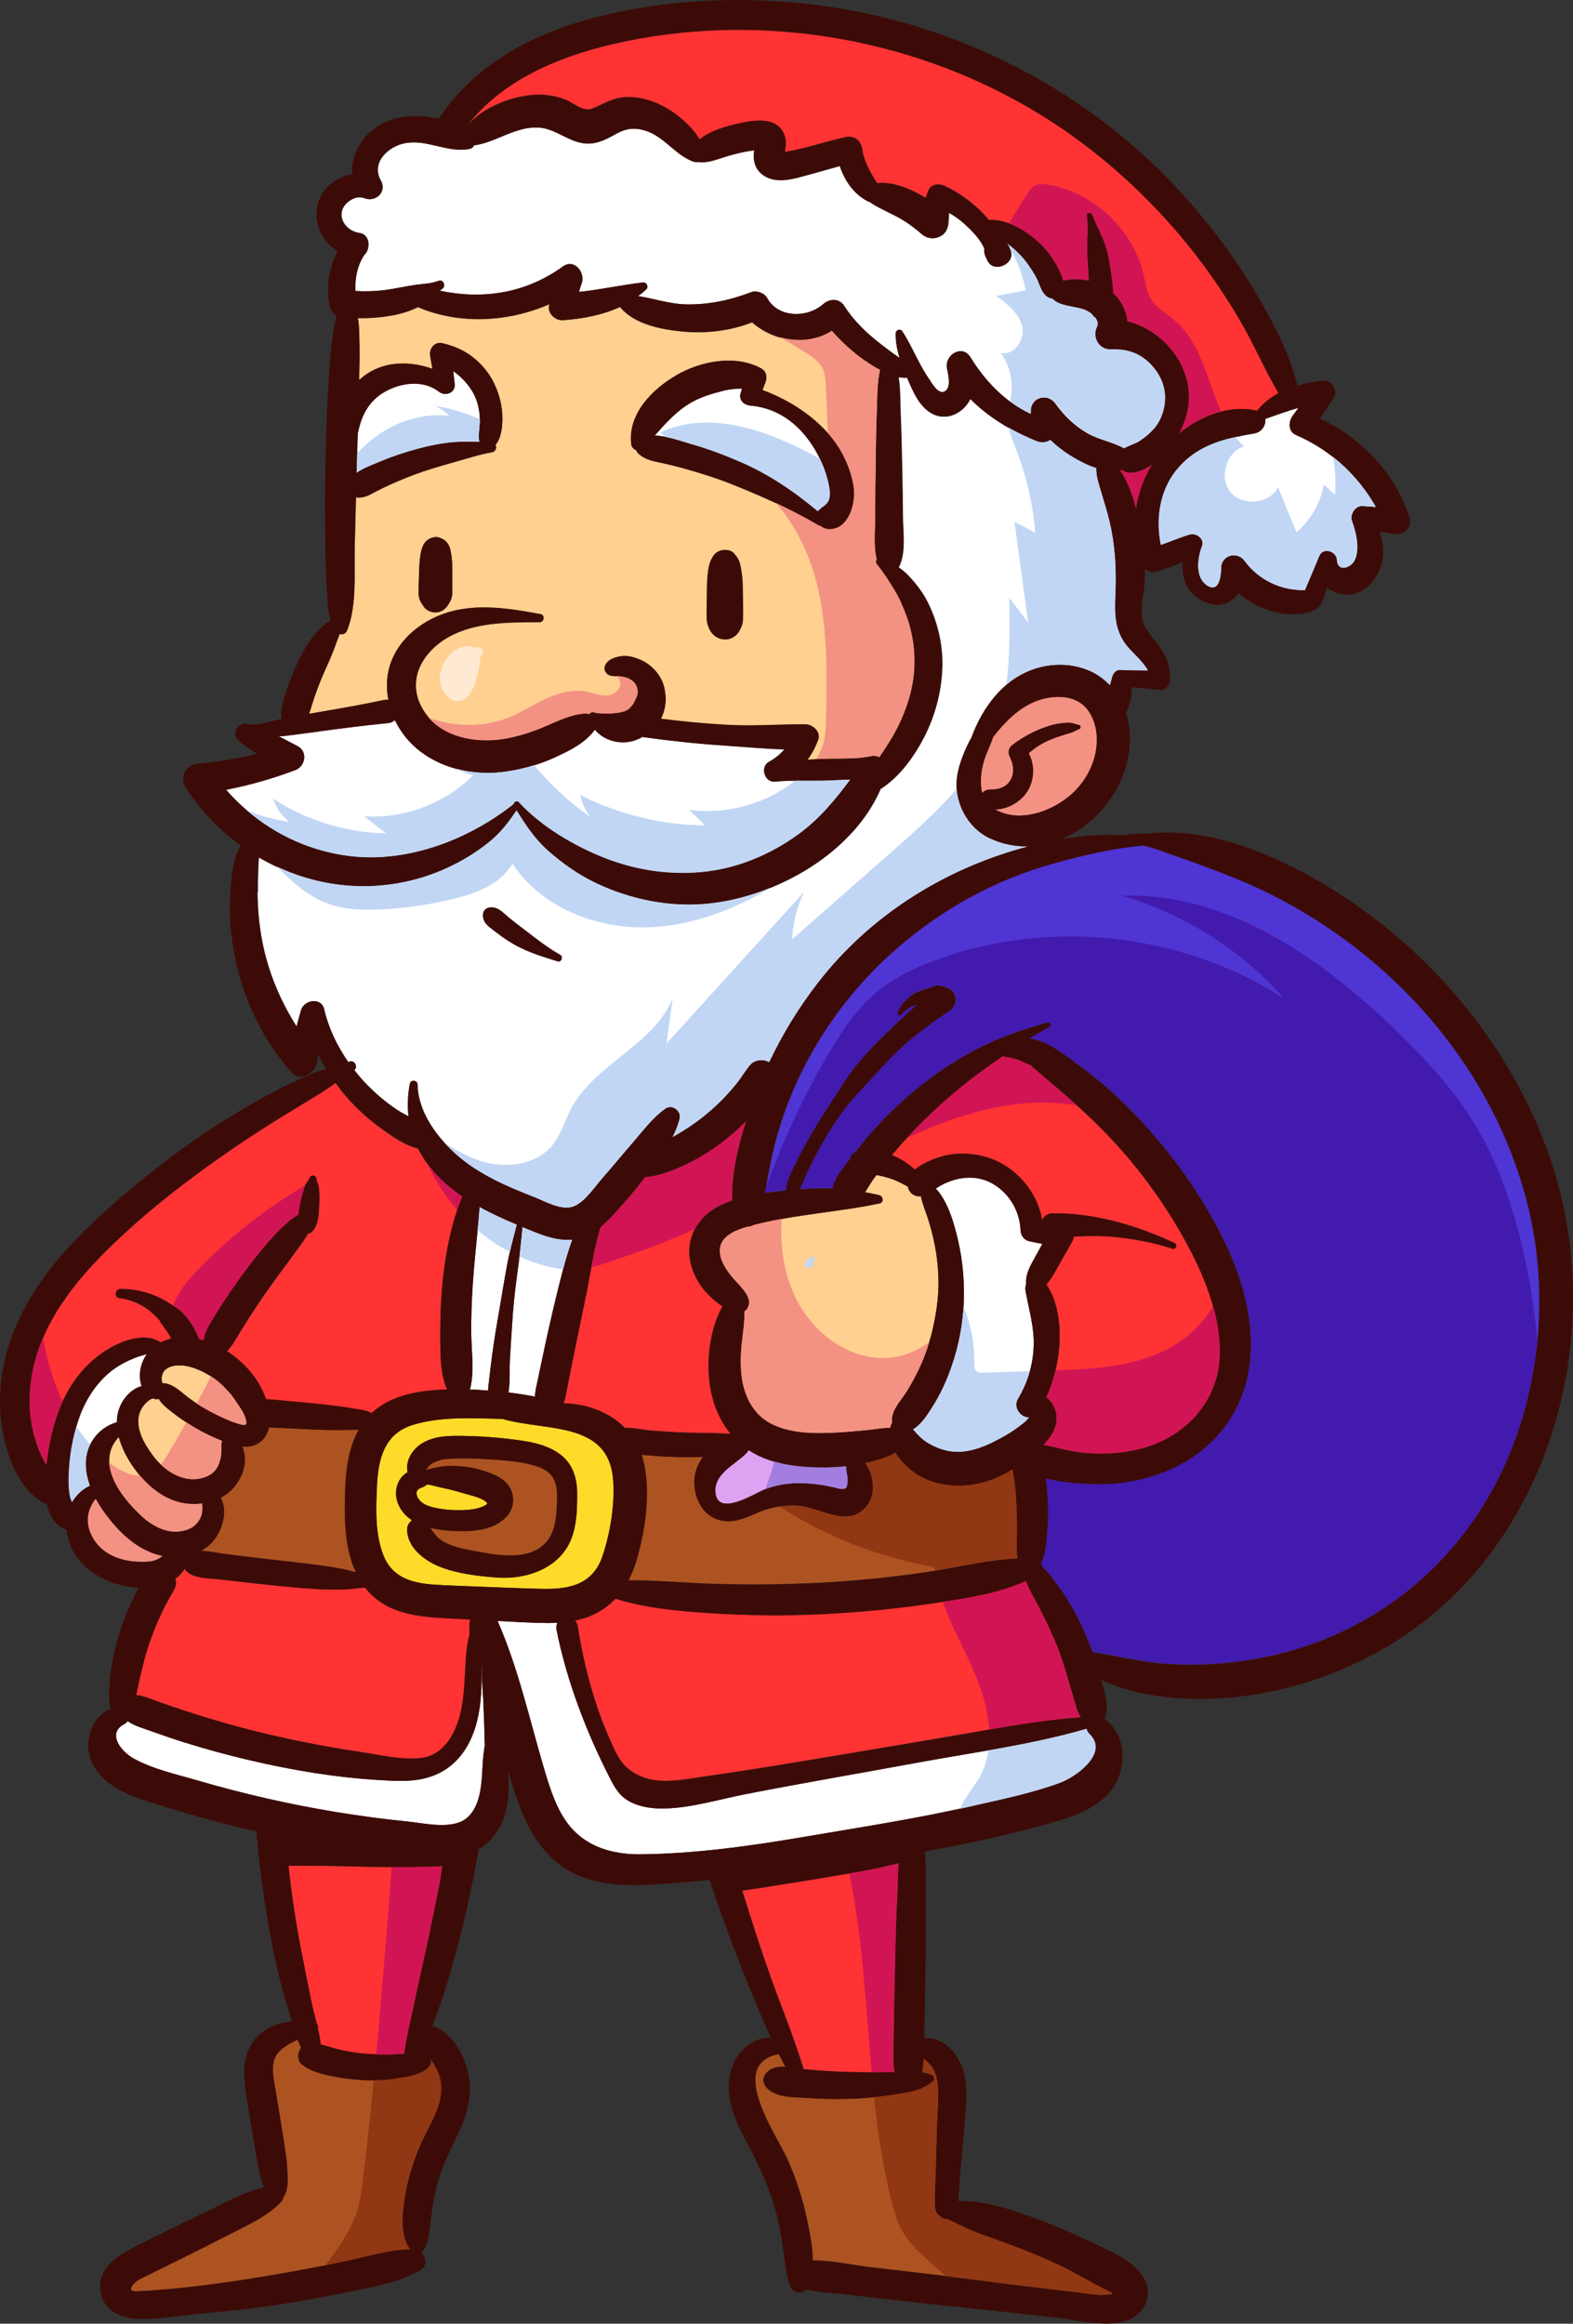
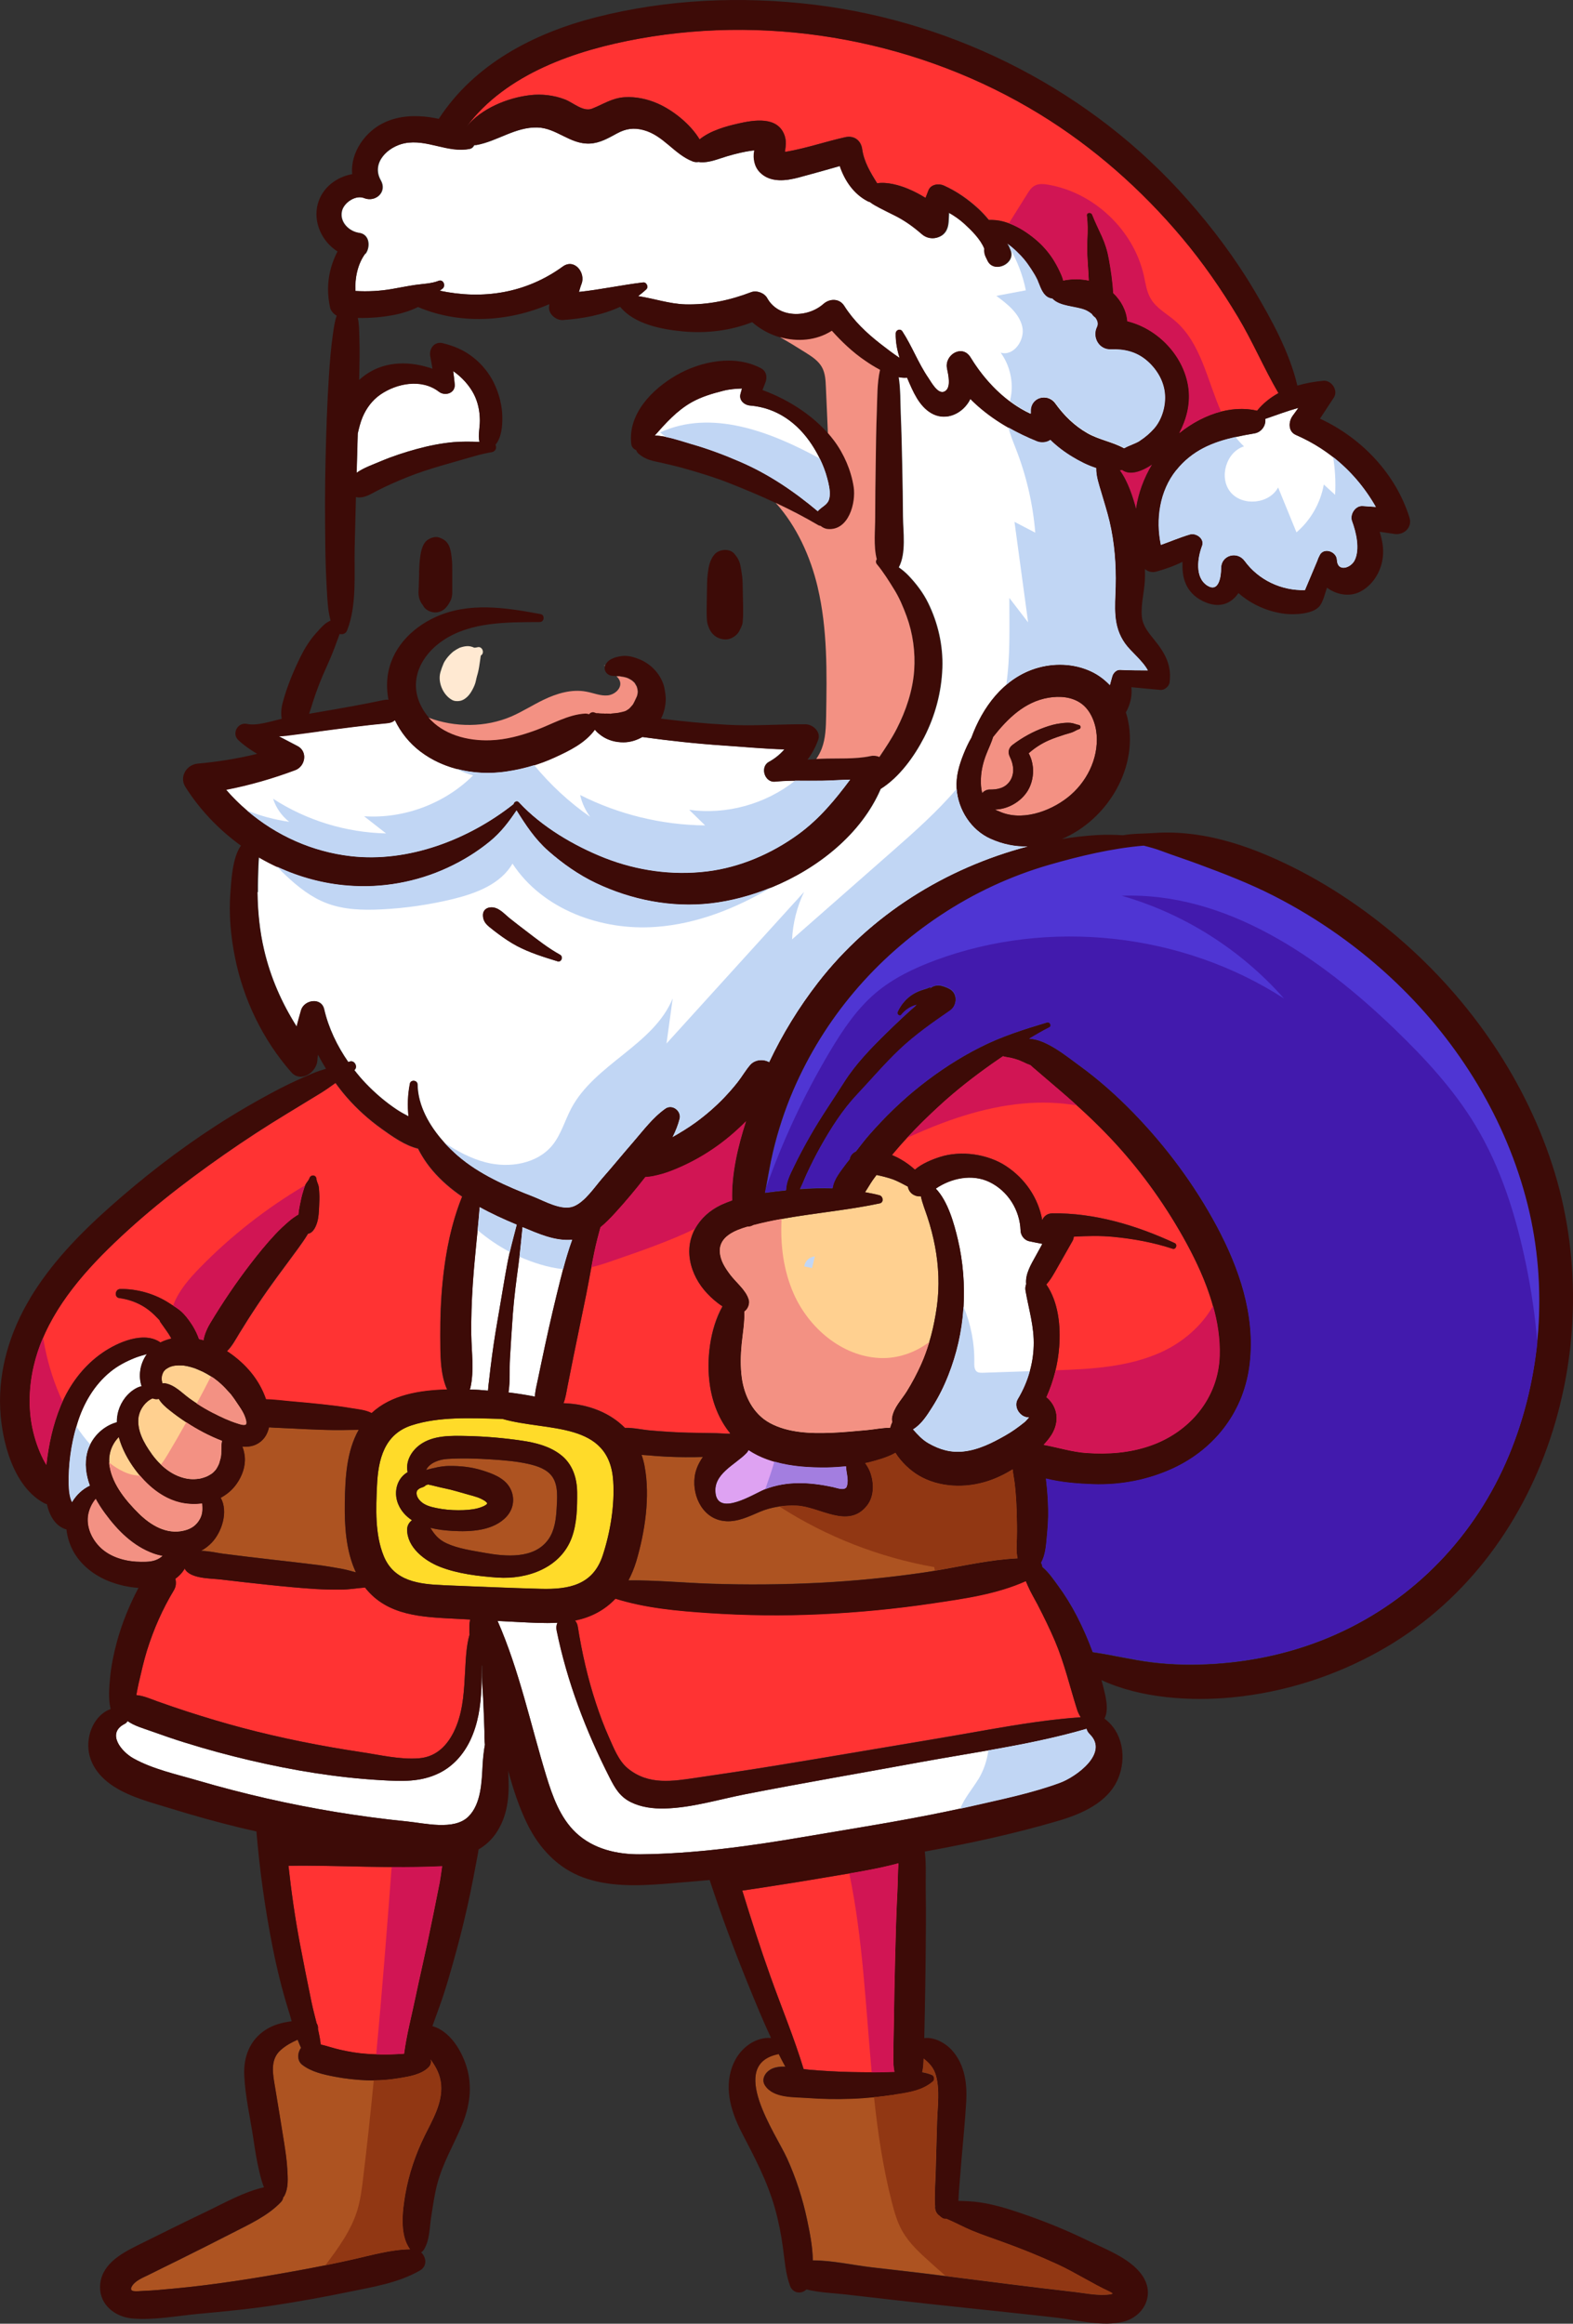
<svg xmlns="http://www.w3.org/2000/svg" id="_Слой_2" data-name="Слой 2" viewBox="0 0 235.51 347.85">
  <rect x="0" y="0" width="235.51" height="347.85" fill="#333333" stroke="none" />
  <defs>
    <style> .cls-1 { fill: #fff; } .cls-2 { fill: #ffdb29; } .cls-3 { fill: #ffe9d2; } .cls-4 { fill: #f39183; } .cls-5 { fill: #ffd090; } .cls-6 { fill: #f33; } .cls-7 { fill: #913713; } .cls-8 { fill: #c1d6f4; } .cls-9 { fill: #d11554; } .cls-10 { fill: #dea2f2; } .cls-11 { fill: #ad5321; } .cls-12 { fill: #421aad; } .cls-13 { fill: #a37ee0; } .cls-14 { fill: #3d0b07; } .cls-15 { fill: #4f35d3; } </style>
  </defs>
  <g id="Objects">
    <g>
      <path class="cls-1" d="M54.69,37.98c-1.13,1.52-1.57,3.63-1.47,5.58,1.83,.11,3.69,.02,5.48-.3,1.17-.2,2.33-.44,3.49-.61,1.12-.16,2.44-.19,3.48-.61,.72-.28,1.15,.78,.56,1.2-.13,.08-.24,.19-.38,.28,6.45,1.36,12.88,.4,18.41-3.61,1.77-1.28,3.47,.95,2.81,2.61-.16,.38-.25,.78-.38,1.18,3.22-.34,6.39-1.04,9.61-1.42,.52-.06,.85,.69,.47,1.04-.4,.37-.8,.7-1.22,1.02,2.36,.35,4.71,1.18,7.11,1.23,3.4,.08,6.64-.61,9.8-1.82,.83-.32,1.99,.1,2.42,.88,1.66,3.01,6.01,3.01,8.43,.88,.93-.83,2.37-.87,3.1,.28,1.41,2.24,3.32,4.05,5.39,5.67,.95,.74,1.9,1.47,2.9,2.14-.37-1.2-.61-2.42-.58-3.69,.02-.52,.69-.76,.99-.3,1.46,2.24,2.37,4.75,3.9,6.98,.44,.65,1.41,2.49,2.39,2.03,1.1-.51,.56-2.62,.4-3.46-.4-2.04,2.29-3.69,3.53-1.64,1.5,2.46,3.48,4.8,5.86,6.57,.98,.73,2.02,1.37,3.13,1.88v-.43c0-2.03,2.52-2.73,3.67-1.14,1.31,1.82,2.86,3.35,4.82,4.47,1.74,1,3.77,1.31,5.5,2.27,.75-.44,1.63-.66,2.38-1.13,.78-.5,1.52-1.14,2.14-1.84,1.22-1.39,1.81-3.56,1.59-5.38-.22-1.9-1.3-3.62-2.75-4.84-1.57-1.31-3.34-1.7-5.34-1.63-1.78,.06-2.81-1.82-2.07-3.34,.24-.5,.07-.99-.26-1.42-.21-.14-.38-.32-.51-.53-.31-.26-.66-.47-.94-.59-1.44-.61-3.85-.51-4.96-1.71-.17-.02-.34-.06-.52-.14-.85-.37-1.2-1.37-1.52-2.17-.04-.08-.08-.17-.11-.25h0s0-.03,0-.04c0,0,0-.03-.02-.04-.03-.07-.08-.17-.08-.19-.13-.27-.27-.54-.42-.79-.33-.56-.69-1.1-1.06-1.62-.09-.12-.18-.24-.27-.36-.02-.02-.14-.16-.18-.21,0,0,0,0,.02,0-.2-.22-.39-.43-.58-.65-.43-.45-.88-.88-1.36-1.28-.21-.17-.42-.33-.64-.49,.1,.15,.22,.29,.29,.46,.04,.1,.08,.21,.12,.31,.03,.08,.06,.14,.08,.22,.76,1.97-2.45,3.5-3.39,1.57-.08-.17-.17-.34-.25-.51-.21-.4-.3-.87-.24-1.31-.56-1.42-1.94-2.77-2.99-3.73-.72-.65-1.52-1.2-2.35-1.68-.03,.48-.04,.95-.08,1.43-.08,.95-.42,1.77-1.36,2.18-.88,.4-1.85,.24-2.57-.39-1.27-1.11-2.59-2.06-4.11-2.81-.73-.37-1.47-.73-2.19-1.11-.44-.23-1.01-.53-1.47-.89-.09-.03-.19-.04-.28-.08-2.11-1.09-3.47-3.1-4.23-5.32-2.04,.59-4.09,1.16-6.14,1.71-1.93,.52-4.25,.83-5.8-.73-.85-.85-1.07-2.08-.88-3.23,0-.03,.02-.06,.02-.08-.09,0-.2,0-.29,.02-1.29,.17-2.52,.48-3.77,.84-1.27,.37-2.68,1-4.02,.91-.09,0-.19-.03-.28-.05-.27,.06-.57,.05-.87-.07-2.77-1.06-4.36-3.87-7.36-4.69-1.5-.4-2.68-.23-4.03,.5-1.27,.69-2.53,1.44-4.02,1.52-2.97,.15-5-2.35-7.92-2.41-3.34-.07-5.96,2.07-9.13,2.64-.11,0-.21,0-.3,0-.14,.27-.36,.51-.65,.56-3.28,.67-6.4-1.52-9.77-.84-2.48,.49-5.1,2.91-3.58,5.57,.97,1.71-.76,3.31-2.45,2.64-1.29-.53-3.07,.67-3.37,1.92-.4,1.67,1.06,3.08,2.6,3.29,1.55,.22,1.68,2.11,.94,3.12Z" />
      <path class="cls-6" d="M133.54,172.89c.47,.2,.93,.42,1.37,.68,.72,.43,1.43,.94,2.06,1.52,1.04-.91,2.62-1.54,3.75-1.9,3.15-1.01,7.13-.46,9.9,1.36,2.84,1.87,4.83,4.78,5.41,8.1h0c.24-.56,.72-1.01,1.52-1.02,6.35-.09,12.6,1.8,18.32,4.45,.46,.22,.18,1.01-.32,.84-2.85-.94-5.86-1.49-8.86-1.78-1.95-.19-3.94-.14-5.92-.03-.03,.23-.08,.44-.19,.63-.75,1.34-1.51,2.66-2.27,4-.46,.82-.98,1.78-1.66,2.53,1.81,2.61,2.17,6.21,1.93,9.3-.08,1.2-.27,2.39-.55,3.55-.33,1.38-.79,2.73-1.37,4.02,.37,.31,.69,.67,.94,1.09,.92,1.52,.68,3.27-.28,4.71-.32,.49-.7,.93-1.09,1.35,2.16,.4,4.33,1.08,6.43,1.22,3.24,.22,6.46,0,9.54-1.08,5.9-2.04,10.21-7.14,10.4-13.48,.08-2.52-.31-5.03-1-7.47-1.01-3.61-2.67-7.11-4.46-10.29-3.04-5.4-6.74-10.47-11-14.96-1.57-1.66-3.21-3.23-4.9-4.74-.82-.75-1.66-1.48-2.49-2.19-1.36-1.16-2.73-2.33-4.09-3.5-.13-.12-.27-.24-.4-.36-.08-.02-.21-.06-.23-.09-.08-.03-.16-.06-.24-.08-.17-.08-.34-.17-.51-.24-.17-.08-.34-.14-.52-.23-.09-.04-.19-.08-.29-.12,0,0,0,0-.02,0-.35-.12-.7-.23-1.05-.31-.38-.08-.76-.12-1.14-.22-.03,0-.06-.03-.08-.04-.54,.37-1.07,.72-1.6,1.1-2.78,1.96-5.44,4.03-7.94,6.33-1.69,1.55-3.34,3.16-4.9,4.86-.68,.73-1.34,1.49-1.98,2.25-.08,.08-.15,.18-.23,.27Z" />
      <path class="cls-5" d="M112.11,194.51c.18,.62-.1,1.44-.66,1.81,.05,1.64-.24,3.25-.41,4.9-.16,1.64-.2,3.36,.02,4.99,.37,2.74,1.7,5.44,4.19,6.8,2.72,1.48,6.06,1.59,9.09,1.48,1.83-.07,3.65-.25,5.47-.41,1.1-.1,2.31-.36,3.46-.35,.07-.29,.17-.57,.31-.86-.04-.21-.07-.43-.03-.65,.24-1.53,1.4-2.65,2.2-3.93,.8-1.29,1.52-2.65,2.15-4.04,.49-1.09,.89-2.21,1.23-3.36,.54-1.76,.9-3.58,1.15-5.39,.4-2.95,.26-5.97-.28-8.89-.29-1.51-.67-2.97-1.15-4.43-.31-.95-.76-2.03-.98-3.1-.37,.04-.75-.02-1.13-.24-.47-.27-.72-.72-.82-1.21-.37-.2-.73-.4-1.11-.58-.21-.1-.41-.21-.63-.3-.12-.05-.24-.1-.36-.15-.04,0-.06-.02-.07-.03-.02,0-.03,0-.06-.02-.8-.28-1.64-.49-2.47-.66-.2,.26-.4,.52-.58,.79-.37,.54-.73,1.18-1.14,1.79,.72,.14,1.46,.27,2.17,.46,.56,.15,.69,1.07,.05,1.21-4.84,1.03-9.82,1.44-14.69,2.33-1.42,.25-2.83,.56-4.23,.92-.28,.17-.6,.24-.92,.24-1.83,.54-4.22,1.48-4.1,3.75,.07,1.32,.78,2.39,1.54,3.41,.88,1.18,2.38,2.32,2.79,3.74Z" />
      <path class="cls-9" d="M167.65,70.39c.12-.02,.24-.03,.35-.06,.3,.22,.67,.37,1.09,.4,1.14,.09,2.39-.54,3.41-1.22-1.24,2.07-2.07,4.32-2.41,6.65-.48-1.76-1.22-4.11-2.44-5.77Z" />
      <path class="cls-1" d="M38.56,133.56c.04,2.9,.33,5.81,.99,8.63,.97,4.16,2.65,7.95,4.88,11.48,.22-.84,.43-1.67,.67-2.47,.47-1.55,3.03-1.97,3.45-.12,.65,2.81,1.94,5.5,3.61,7.9,.06-.03,.12-.04,.19-.07,.75-.28,1.3,.82,.72,1.28,.53,.68,1.08,1.34,1.68,1.96,1.39,1.46,2.95,2.8,4.63,3.92,.57,.39,1.19,.72,1.81,1.04-.19-1.58-.13-3.22,.2-4.89,.12-.64,1.13-.54,1.14,.11,.05,3.22,1.8,6.25,3.98,8.68,.65,.72,1.34,1.38,2.02,1.98,3.26,2.82,7.35,4.59,11.33,6.14,1.67,.65,4.26,2.18,6.07,1.45,1.69-.7,3.12-2.9,4.28-4.23,1.55-1.76,3.03-3.58,4.57-5.35,1.52-1.75,2.96-3.71,4.86-5.05,1.03-.72,2.42,.36,2.13,1.52-.23,.93-.6,1.85-1.05,2.74,1.19-.68,2.34-1.38,3.45-2.18,1.55-1.13,2.99-2.38,4.32-3.77,.69-.73,1.36-1.49,1.98-2.28,.65-.83,1.18-1.77,1.86-2.56,.71-.81,1.94-.92,2.85-.42,2-4.23,4.45-8.22,7.32-11.93,7.88-10.14,19.03-17.09,31.38-20.36-1.83,.04-3.69-.31-5.54-1.14-2.92-1.3-4.86-4.32-5.1-7.47,0-.04,0-.08,0-.11-.11-1.79,.37-3.43,1.02-5.07,.33-.82,.72-1.69,1.2-2.49,1.1-3,2.82-5.86,5.23-7.9h0c1.23-1.06,2.65-1.89,4.26-2.42,2.78-.89,5.83-.81,8.48,.44,1.04,.49,1.98,1.2,2.77,2.03,.12-.45,.24-.9,.37-1.35,.15-.49,.6-.97,1.16-.94,1.38,.07,2.77,.08,4.16,.08-.79-1.48-2.54-2.8-3.41-4.03-1.89-2.66-1.49-5.48-1.41-8.56,.08-3.26-.17-6.55-.92-9.72-.35-1.48-.82-2.91-1.24-4.37-.34-1.14-.78-2.4-.75-3.61-1.28-.4-2.5-1.04-3.54-1.67-1.2-.72-2.33-1.57-3.33-2.55-.56,.41-1.39,.46-2.01,.21-1.48-.6-2.9-1.28-4.25-2.05-2.11-1.19-4.03-2.61-5.72-4.31-.13,.26-.28,.53-.47,.78-1.25,1.7-3.46,2.47-5.38,1.35-1.83-1.08-2.72-3.24-3.52-5.1-.03-.07-.06-.14-.08-.21-.4,.05-.85,0-1.3-.08,.29,1.84,.24,3.83,.31,5.54,.11,2.54,.16,5.09,.22,7.63,.05,2.55,.1,5.1,.11,7.65,.02,2.33,.52,5.52-.62,7.66,.49,.34,.97,.73,1.47,1.25,1.14,1.2,2.18,2.56,2.91,4.05,1.49,3.01,2.26,6.41,2.14,9.76-.13,3.62-1.07,7.15-2.72,10.37-1.48,2.87-3.7,5.97-6.5,7.73-2.9,6.74-9.37,11.9-16.38,14.76-3,1.22-6.1,2.03-9.07,2.37-5.85,.66-11.82-.52-17.12-3.03-2.59-1.22-5.01-2.93-7.16-4.82-2.01-1.78-3.36-3.85-4.76-6.08-1.17,1.73-2.32,3.28-4.01,4.66-1.94,1.59-4.08,2.9-6.34,3.94-4.62,2.14-9.8,3.07-14.87,2.66-3.69-.28-7.28-1.26-10.61-2.81-.94-.43-1.86-.91-2.77-1.44-.03,.43-.08,.87-.08,1.29-.05,1.32-.09,2.64-.08,3.95Zm33.76,3.4c0-.63,.43-1.04,1.04-1.12,1.24-.16,2.1,.94,2.99,1.65,.82,.66,1.66,1.29,2.49,1.93,1.63,1.24,3.23,2.51,5.02,3.5,.52,.28,.23,1.17-.38,.99-2.08-.64-4.16-1.28-6.1-2.31-.99-.53-1.9-1.15-2.81-1.83-.44-.33-.88-.68-1.32-1.03-.58-.48-.95-1.01-.93-1.79Z" />
      <path class="cls-6" d="M84.36,210.04c.98,.05,1.96,.14,2.92,.36,2.5,.56,4.65,1.69,6.27,3.34,1.24-.05,2.55,.27,3.75,.38,1.9,.16,3.81,.29,5.72,.34,1.91,.05,3.82,.02,5.73,.14,.1,0,.26,.02,.44,.02,.05-.02,.08-.05,.13-.07-1.65-2.01-2.64-4.49-3.04-7.18-.56-3.73-.02-8.43,1.88-11.83-.86-.55-1.65-1.25-2.28-1.92-1.3-1.37-2.25-3.1-2.58-4.97-.3-1.73,0-3.33,.74-4.71,.82-1.52,2.18-2.77,3.88-3.58,.55-.25,1.11-.47,1.68-.68-.12-3.91,.84-8.02,2.08-11.85-1.53,1.55-3.21,2.97-5.02,4.19-1.87,1.27-3.88,2.33-5.98,3.16-.98,.4-2.01,.7-3.04,.89-.35,.07-.7,.1-1.04,.12-1.42,1.83-2.91,3.61-4.47,5.32-.71,.78-1.44,1.54-2.25,2.2-.15,.55-.29,1.09-.43,1.64-.37,1.43-.65,2.88-.92,4.34-.25,1.36-.49,2.71-.76,4.06-.62,3.07-1.27,6.14-1.89,9.21-.31,1.53-.62,3.07-.92,4.6-.17,.89-.29,1.73-.59,2.48Z" />
      <path class="cls-11" d="M94.08,236.57c4.09-.05,8.18,.36,12.27,.49,5.4,.19,10.83,.14,16.22-.13,5.27-.26,10.53-.78,15.75-1.54,.55-.08,1.1-.17,1.65-.25,4.14-.7,8.23-1.66,12.4-1.86-.23-.94-.14-2.05-.11-2.92,.05-1.42,0-2.84-.04-4.25-.04-1.37-.13-2.75-.29-4.1-.08-.62-.23-1.34-.3-2.05-1.16,.72-2.39,1.32-3.67,1.74-3.36,1.11-7.34,1.01-10.44-.84-1.2-.72-2.57-1.96-3.45-3.38-1.2,.7-2.71,1.09-3.9,1.41-.21,.05-.42,.08-.63,.14,.36,.5,.66,1.03,.85,1.64,.48,1.55,.47,3.39-.57,4.72-2.83,3.59-7.08,.15-10.52,0-.88-.04-1.75,0-2.62,.13-1.01,.14-2.01,.4-2.95,.81-1.62,.69-3.26,1.5-5.06,1.38-3.3-.2-5.04-3.6-4.66-6.61,.14-1.12,.61-2.11,1.23-3-.88,.04-1.77,.04-2.65,.03-1.85,0-3.69-.09-5.53-.27-.32-.03-.66-.05-1.01-.07,.19,.53,.34,1.09,.45,1.68,.86,4.56,.06,9.86-1.25,14.27-.3,1.02-.71,1.97-1.17,2.85Z" />
      <path class="cls-6" d="M86.1,242.59c.19,.23,.35,.51,.4,.89,.61,3.88,1.5,7.77,2.73,11.49,.56,1.69,1.18,3.37,1.9,5,.72,1.6,1.46,3.6,2.86,4.74,3.11,2.55,6.67,1.93,10.34,1.39,3.84-.56,7.68-1.13,11.51-1.76,7.95-1.29,15.9-2.67,23.84-3.99,2.79-.46,5.59-.97,8.4-1.45,4.56-.8,9.12-1.52,13.72-1.85-.24-.38-.42-.78-.55-1.16-1.09-3.45-1.89-6.94-3.31-10.29-.78-1.82-1.64-3.59-2.55-5.34-.5-.95-1.07-1.89-1.5-2.88-.1-.24-.21-.48-.31-.72-3.93,1.76-8.14,2.47-12.44,3.11-.49,.08-.97,.14-1.46,.22-5.62,.84-11.28,1.38-16.95,1.64-5.55,.25-11.1,.19-16.64-.19-4.71-.31-9.45-.73-13.95-2.15-1.54,1.64-3.55,2.77-6.04,3.28Z" />
      <path class="cls-1" d="M76.14,208.44c1.33,.16,2.65,.36,3.95,.62,.02-.83,.25-1.68,.43-2.55,.37-1.73,.73-3.47,1.1-5.21,.73-3.37,1.52-6.72,2.36-10.06,.1-.42,.21-.84,.32-1.26,.4-1.51,.84-2.98,1.36-4.41-2.59,.24-5.08-.91-7.44-1.88-.16,1.48-.29,2.96-.46,4.43-.05,.39-.09,.77-.14,1.16-.33,2.44-.66,4.89-.84,7.35-.17,2.27-.31,4.54-.44,6.81-.09,1.53,.05,3.36-.22,5Z" />
      <path class="cls-10" d="M107.14,223.6c.51,3.39,5.76,0,7.3-.62,.05-.02,.09-.04,.14-.06,3.28-1.26,6.71-1.04,10.09-.32,.47,.1,1.33,.43,1.8,.24,.27-.12,.29-.24,.36-.48,.25-.92-.13-1.9-.16-2.86-.95,.09-1.9,.15-2.85,.17-2.57,.03-5.33-.13-7.87-.87-1.35-.39-2.64-.93-3.8-1.7-.02,0-.04-.03-.07-.05-.08,.17-.19,.33-.32,.47-1.66,1.74-5.06,3.12-4.61,6.08Z" />
      <path class="cls-1" d="M136.7,213.97c.69,.78,1.37,1.54,2.33,2.09,1.65,.94,3.32,1.43,5.23,1.22,2.23-.24,4.29-1.28,6.21-2.37,1.02-.57,2.01-1.28,2.92-2.02,.25-.21,.46-.49,.68-.72-1.3,.07-2.4-1.54-1.69-2.73,.79-1.32,1.4-2.72,1.8-4.18,.35-1.21,.54-2.48,.58-3.76,.1-2.89-.74-5.5-1.22-8.3-.07-.37,0-.7,.09-.98,0,0,0,0,0-.02-.16-1.48,.75-2.96,1.44-4.21,.33-.59,.66-1.2,.99-1.8-.65-.12-1.31-.24-1.96-.39-.72-.15-1.28-.86-1.3-1.59-.1-3.07-1.88-5.94-4.68-7.29-2.57-1.23-5.71-.59-8.02,1,1.84,1.89,2.77,5.33,3.3,7.6,.78,3.28,1.04,6.69,.86,10.04,0,.1,0,.2-.02,.3-.23,3.45-.99,6.78-2.26,10-.65,1.66-1.44,3.25-2.4,4.76-.81,1.28-1.62,2.57-2.89,3.34Z" />
      <path class="cls-6" d="M94.16,106.11c-.07,.07-.15,.11-.11,.07,.04-.03,.08-.05,.12-.08,0,0,0,0,0,0Z" />
      <path class="cls-6" d="M95.44,103.08s0,.07,0,.11c0-.01,0-.03-.01-.04,0-.02,0-.04,0-.07Z" />
      <path class="cls-6" d="M95.45,103.19s.01,.04,.02,.06c.02,.08,.01,.1,0,.1,0-.01,0-.03,0-.04,0-.02-.01-.07-.02-.12Z" />
      <path class="cls-6" d="M94.36,105.96c-.06,.04-.13,.1-.19,.14,0,0,0,0,0,0,.01-.01,.03-.03,.04-.04,.05-.03,.08-.06,.15-.1Z" />
      <path class="cls-1" d="M70.33,208c.29,0,.6,.02,.89,.03,.61,.02,1.22,.09,1.84,.14,.03-.54,.1-1.06,.17-1.6,.13-1.22,.28-2.44,.44-3.65,.3-2.26,.68-4.51,1.07-6.75,.4-2.25,.75-4.5,1.17-6.75,.12-.68,.26-1.35,.41-2.01,.32-1.37,.69-2.72,1.04-4.09-1.89-.79-3.77-1.64-5.55-2.63-.09,1.15-.2,2.3-.31,3.45-.26,2.72-.55,5.44-.72,8.17-.16,2.49-.25,4.99-.22,7.48,.04,2.6,.45,5.43-.14,7.98-.03,.08-.07,.14-.09,.22Z" />
      <path class="cls-1" d="M33.86,118.23c.98,1.13,2.04,2.18,3.17,3.13,4.35,3.72,9.73,6.14,15.5,6.8,8.62,.99,17.64-2.49,24.35-7.79,.08-.35,.51-.61,.8-.29,.02,0,.03,.02,.04,.04t0,0c3.35,3.63,8.26,6.51,12.82,8.31,4.87,1.91,10.15,2.65,15.34,2.01,4.9-.6,9.64-2.65,13.62-5.54,3.15-2.29,5.53-5.17,7.78-8.2-1.42,.03-2.85,.14-4.21,.16-1.33,.02-2.68,0-4.03,0-1.01,0-2.02,.04-3.02,.14-1.56,.16-2.29-2.2-.91-2.96,.9-.49,1.68-1.13,2.33-1.88-3.09-.08-6.18-.38-9.24-.58-4.02-.27-8.02-.71-12.01-1.26,0,0-.02,0-.03,0-.87,.49-1.83,.79-2.82,.79-1.18,0-2.35-.3-3.31-.99-.22-.16-.42-.32-.62-.5-.13-.12-.17-.19-.31-.34,0,0-.03-.04-.06-.07-1.47,2.01-3.77,3.13-6.02,4.16-.99,.45-2.01,.84-3.04,1.16-1.36,.43-2.76,.74-4.18,.95-2.47,.37-5.02,.25-7.43-.39-1.97-.51-3.83-1.37-5.46-2.62-1.62-1.23-2.93-2.86-3.8-4.69-.26,.24-.62,.4-1.1,.45-3.43,.32-6.84,.78-10.25,1.23-1.65,.22-3.29,.44-4.92,.64-.35,.05-.73,.07-1.14,.08,.96,.49,1.89,1,2.83,1.48,1.57,.8,1.18,3.02-.35,3.59-3.34,1.26-6.82,2.27-10.35,2.95Z" />
      <path class="cls-6" d="M69.84,18.97c2.2-2.73,6.14-4.34,9.53-4.73,1.74-.21,3.55,0,5.19,.63,1.27,.47,2.75,1.92,4.11,1.38,1.68-.66,2.96-1.58,4.84-1.7,1.69-.11,3.44,.26,4.98,.95,2.23,.98,4.86,3.03,6.26,5.36,1.6-1.3,3.95-1.96,5.8-2.37,2.3-.52,5.85-1.13,6.9,1.73,.21,.58,.25,1.16,.17,1.78,0,.08-.05,.4-.1,.72,.12,0,.24-.02,.36-.04,2.91-.52,5.78-1.5,8.67-2.15,1.34-.3,2.37,.47,2.55,1.81,.26,1.87,1.24,3.5,2.24,5.09,1.52-.24,3.37,.31,4.58,.81,.92,.39,1.82,.85,2.67,1.38,.16-.39,.29-.78,.45-1.16,.37-.88,1.52-1.04,2.29-.69,1.91,.86,3.63,2.06,5.17,3.48,.56,.52,1.07,1.08,1.56,1.67,.37,0,.74,0,1.12,.04,.67,.08,1.27,.24,1.89,.47,.09,.04,.2,.08,.29,.11,1.33,.54,2.53,1.33,3.63,2.24,1.1,.9,2.09,2.03,2.83,3.25,.42,.69,.78,1.4,1.1,2.14,.11,.25,.21,.54,.28,.83,.7-.16,1.44-.2,2.08-.19,.59,0,1.18,.08,1.75,.19-.06-.94-.1-1.88-.17-2.82-.08-1.15-.09-2.26-.05-3.41,.06-1.2,.08-2.32-.08-3.5-.06-.49,.64-.54,.8-.14,.44,1.12,.96,2.17,1.46,3.27,.5,1.11,.83,2.17,1.04,3.37,.3,1.65,.56,3.39,.65,5.1,1.2,1.14,1.99,2.63,2.11,4.22,4.71,1.15,8.64,5.39,9.18,10.2,.25,2.32-.34,4.53-1.39,6.53,1.84-1.47,3.98-2.63,6.22-3.21,1.77-.44,3.59-.54,5.35-.14,.02,0,.04,0,.05,.02,.9-1.11,2.01-1.98,3.22-2.65-2.16-3.7-3.84-7.7-6.04-11.38-2.49-4.16-5.27-8.16-8.39-11.88-6.07-7.22-13.25-13.56-21.3-18.5-17.74-10.87-39.53-15-60.01-11.3-9.44,1.7-19.88,5.22-25.84,13.19Z" />
      <path class="cls-1" d="M98.02,65.2c.56,.02,1.13,.09,1.71,.23h0c1.34,.26,2.69,.74,3.81,1.06,2.49,.71,4.93,1.63,7.3,2.66,4.28,1.85,8.05,4.41,11.6,7.39,.06-.07,.09-.13,.16-.2,.81-.72,1.53-.9,1.62-2.11,.08-.88-.15-1.82-.38-2.66-.27-1.02-.65-2-1.11-2.93h0c-.34-.71-.73-1.38-1.16-2.04-2.13-3.27-5.28-5.56-9.25-5.89-.88-.07-1.72-.77-1.45-1.76,.07-.26,.14-.53,.22-.79-.94,.03-1.87,.09-2.81,.34-1.63,.41-3.25,.88-4.72,1.71-2.22,1.25-3.88,3.12-5.54,4.99Z" />
      <path class="cls-1" d="M53.39,70.77c1.08-.77,2.5-1.24,3.62-1.73,1.75-.74,3.57-1.33,5.39-1.83,1.8-.49,3.61-.86,5.47-1.03,1.3-.11,2.6-.08,3.9-.04-.23-1.01,.07-2.12,.07-3.14,0-.08,0-.16,0-.24-.03-1.31-.3-2.59-.89-3.76-.69-1.34-1.8-2.56-3.1-3.46,.08,.67,.18,1.34,.23,2.01,.09,1.32-1.46,1.77-2.36,1.07-2.59-1.99-6.29-1.28-8.78,.44-1.19,.83-2.1,2.05-2.65,3.38-.33,.79-.53,1.62-.72,2.45-.03,.99-.06,1.98-.08,2.97-.02,.56-.04,1.11-.05,1.67,0,.41-.02,.82-.03,1.23Z" />
      <path class="cls-1" d="M173.8,81.58c1.46-.52,2.86-1.12,4.34-1.56,.94-.28,2.23,.63,1.83,1.7-.67,1.75-1.13,4.76,.81,5.96,1.74,1.07,2.05-1.43,2.05-2.62,0-1.95,2.4-2.61,3.51-1.09,2.08,2.86,5.51,4.48,9.04,4.37,.61-1.46,1.23-2.92,1.85-4.38,.08-.25,.18-.51,.32-.76,.56-1.32,2.55-.68,2.61,.61,.08,1.88,2.08,1.25,2.66,.08,.84-1.68,.22-4.24-.39-5.88-.36-.98,.48-2.33,1.59-2.25,.66,.05,1.32,.09,1.98,.14-1.67-2.93-3.81-5.44-6.41-7.48-1.67-1.31-3.52-2.42-5.56-3.31-1.2-.52-1.12-2.01-.47-2.87,.28-.39,.56-.78,.85-1.18-1.68,.46-3.3,1.07-4.97,1.65,.14,.9-.5,1.98-1.6,2.17-.97,.16-1.91,.34-2.83,.55-3.43,.75-6.51,2-8.91,5.01-2.47,3.09-3.08,7.34-2.28,11.16Z" />
-       <path class="cls-5" d="M46.26,106.87c.48-.08,.96-.17,1.45-.25,3.25-.56,6.5-1.12,9.73-1.81,.25-.06,.48-.06,.7-.03-.22-1.12-.27-2.26-.14-3.4,.49-4.14,3.49-7.3,7.17-8.99,5-2.29,10.55-1.41,15.75-.44,.67,.12,.56,1.19-.12,1.2-4.85,.03-10.26-.07-14.45,2.72-3.25,2.16-5.21,5.87-3.43,9.63,.33,.71,.74,1.33,1.21,1.88,2.22,2.6,5.85,3.56,9.28,3.44,2.36-.08,4.57-.7,6.78-1.5,2.41-.88,4.89-2.38,7.47-2.5,.18,0,.36,.04,.54,.1,.17-.25,.52-.39,.83-.25,.08,.03,.17,.06,.25,.09,.1,0,.21,0,.32,0,.07,0,.12,.02,.19,.03,.1,0,.22,0,.32,.02,.02,0,.3,0,.26,0,.08,0,.15,.02,.21,.02h.06c.14-.03,.32,0,.46,0h.18c.06,0,.08,.02,.08,.02,.36-.08,.72-.09,1.09-.13h.03c.16-.04,.31-.08,.47-.1,.06-.02,.4-.09,.64-.17,0,0,0,0,0,0,.08-.04,.14-.08,.22-.11,.08-.05,.15-.09,.23-.15,.02-.02,.07-.06,.16-.12,.1-.1,.22-.22,.31-.33,.08-.08,.15-.18,.23-.27,0,0,.02-.04,.03-.04,.16-.27,.28-.56,.42-.85,.05-.09,.09-.19,.13-.28,0-.03,.03-.06,.04-.09,.04-.12,.07-.25,.09-.4,0-.03,0-.07,.02-.1,0-.11,0-.23,0-.34-.02,0-.05-.07-.04-.2-.03-.12-.06-.24-.09-.35-.02-.03-.03-.07-.05-.1-.07-.12-.13-.24-.21-.37-.03-.04-.12-.2-.16-.24,0,.02,.02,.04,.03,.06,0,.02,.02,.03,.02,.04-.02-.03-.05-.06-.07-.08-.04-.04-.08-.08-.12-.12-.06-.05-.11-.09-.17-.14h0c-.13-.08-.26-.17-.41-.24-.07-.04-.13-.08-.2-.1-.03,0-.12-.05-.17-.07-.1-.03-.2-.06-.3-.08-.14-.04-.29-.06-.44-.08-.08,0-.14-.03-.22-.04-.02,0-.08-.02-.12-.03h-.03c-.11,0-.23,0-.34,0h-.08c-.43,0-.85,0-1.23-.21-.4-.23-.67-.73-.54-1.2,0-.04,.02-.07,.03-.09,0-.03,.02-.06,.03-.08,.39-.96,1.53-1.26,2.48-1.4,.88-.12,1.84,.15,2.65,.48,1.65,.67,3,2.05,3.59,3.74,.06,.17,.1,.33,.14,.5,.04,.14,.06,.28,.08,.42,0,0,0,.03,0,.05s0,.03,0,.04h0s0,.04,0,.05v.03s0,.03,0,.04v.03s0,.04,0,.06c.02,.08,.03,.14,.05,.24,.06,.39,.07,.77,.04,1.16-.07,.91-.27,1.76-.7,2.55,3.32,.4,6.65,.73,9.99,.91,3.89,.21,7.76-.1,11.64-.08,1.09,0,2.35,1.11,1.9,2.33-.41,1.11-.94,2.11-1.6,2.97,.45-.03,.9-.06,1.35-.08,.26-.02,.52-.03,.77-.04,2.37-.1,5.04,.1,7.36-.4,.45-.1,.9-.04,1.32,.13,.92-1.37,1.85-2.75,2.61-4.24,1.37-2.68,2.38-5.68,2.6-8.7,.19-2.75-.19-5.55-1.14-8.14-.51-1.38-1.07-2.73-1.85-3.98-.76-1.24-1.65-2.66-2.58-3.77-.22-.26-.19-.56-.03-.76-.52-2-.23-4.4-.24-6.33,0-2.65,.04-5.29,.08-7.95,.03-2.65,.07-5.3,.17-7.95,.08-1.94,.02-4.16,.48-6.13-.87-.46-1.65-.96-2.22-1.36-1.89-1.28-3.49-2.82-5-4.49-2.3,1.48-5.15,1.7-7.76,.96-1.52-.44-2.97-1.21-4.17-2.27-3.31,1.28-6.88,1.7-10.42,1.37-3.14-.29-7.25-1.07-9.36-3.68-2.65,1.23-5.6,1.78-8.57,1.99-1,.07-2.17-.88-2.08-1.94,0-.15,.04-.3,.06-.45-6.17,2.69-13.48,3.08-19.66,.43-1.06,.54-2.2,.9-3.36,1.15-1.89,.39-3.77,.54-5.65,.5,.2,.89,.2,1.87,.23,2.78,.08,2.17,.03,4.33-.02,6.5,.38-.35,.77-.65,1.16-.91,2.94-1.97,6.59-1.9,9.81-.76-.1-.61-.21-1.22-.32-1.84-.23-1.13,.59-2.29,1.85-1.99,1.78,.42,3.25,1.05,4.69,2.2,1.23,1,2.29,2.29,2.99,3.72,.8,1.63,1.26,3.42,1.27,5.24,0,1.29-.14,2.99-1.04,4.04,.24,.4,.05,1.01-.56,1.11-1.74,.29-3.39,.84-5.07,1.31-1.7,.48-3.42,.97-5.09,1.52-1.64,.55-3.23,1.2-4.8,1.89-.75,.33-1.49,.69-2.21,1.06-.88,.45-1.72,1.02-2.75,.99-.14,0-.26-.03-.4-.07-.07,2.56-.14,5.11-.2,7.66-.08,3.93,.34,8.59-1.13,12.29-.21,.53-.69,.65-1.13,.55-.13,.4-.31,.82-.45,1.21-.42,1.18-.88,2.33-1.4,3.46-1,2.17-1.77,4.15-2.46,6.45-.08,.26-.17,.56-.27,.85Zm59.54-15.76c.02-.79,.03-1.59,.04-2.39,.02-.93,0-1.86,.12-2.8,.13-1.07,.29-2.07,1.02-2.93,.66-.8,2.26-.95,2.97-.1,.45,.53,.73,.98,.89,1.67,.12,.53,.19,1.06,.26,1.59,.11,.79,.09,1.59,.1,2.38,.02,.76,.04,1.52,.06,2.29,0,.39,0,.76,0,1.15,0,.31-.02,.62-.05,.93,0,.19-.03,.37-.08,.55-.23,.62-.3,.81-.23,.56-.19,.44-.39,.8-.78,1.13-.4,.34-.95,.6-1.51,.59-1.15,0-2.08-.68-2.49-1.76,0,.04,.03,.08,.03,.1-.08-.2-.18-.49-.22-.62-.11-.41-.13-.77-.14-1.19,0-.39-.02-.76,0-1.15Zm-4.55-34.93c3.67-2.12,8.77-3.13,12.69-1.04,.82,.44,.95,1.35,.64,2.15-.14,.37-.28,.74-.43,1.11,3.65,1.33,7.24,3.56,9.81,6.46,.33,.38,.64,.76,.94,1.16,1.48,1.99,2.54,4.45,2.92,6.9,.37,2.37-.74,6.59-3.88,6.31-.4-.03-.77-.22-1.08-.47-.11,0-.22-.04-.33-.1-2.05-1.21-4.2-2.32-6.38-3.34-2.24-1.04-4.51-2-6.78-2.9-2.18-.87-4.42-1.56-6.68-2.2-1.2-.34-2.42-.65-3.64-.91-1.31-.28-2.34-.44-3.39-1.33-.21-.17-.33-.37-.4-.58-.39-.12-.7-.47-.75-.92-.52-4.5,3.16-8.2,6.75-10.27Zm-38.59,31.75c.03-.72,.05-1.46,.08-2.19,.03-.88,.07-1.73,.2-2.6,.05-.35,.11-.68,.23-1.01,.19-.57,.43-1.05,.96-1.38,.42-.27,1.12-.47,1.61-.28,.48,.18,.83,.33,1.17,.73,.24,.29,.39,.62,.49,.99,.11,.44,.18,.88,.23,1.34,.08,.66,.08,1.3,.08,1.97v2.87c0,.15,0,.3,0,.45-.04,.68-.22,1.14-.57,1.65,.02-.02,.04-.05,.06-.07-.07,.08-.12,.18-.19,.26h0c-.04,.08-.08,.13-.14,.19-.4,.49-.96,.8-1.6,.83-.71,.02-1.57-.35-1.91-1.01-.02-.04-.04-.08-.06-.11-.06-.07-.1-.11-.16-.2-.27-.43-.42-.87-.46-1.36-.03-.35,0-.72,.02-1.06Z" />
      <path class="cls-5" d="M24.18,206.37c0,.22,.06,.47,.13,.72,.12-.02,.24-.05,.38-.02,1.48,.24,2.5,1.42,3.67,2.27,.36,.26,.72,.52,1.1,.75,.79,.52,1.61,.99,2.44,1.42,1.18,.61,2.4,1.19,3.67,1.58,.37,.12,.88,.31,1.25,.15-.04,0,.02-.1,.04-.1,.03-.15,.02-.36,0-.43-.25-1.15-.87-1.92-1.55-2.95-.16-.24-.33-.49-.51-.72-.08-.11-.17-.23-.25-.34-.03-.02-.04-.03-.07-.07-.44-.49-.88-.98-1.36-1.42-.22-.2-.44-.39-.67-.57-.04-.03-.4-.3-.47-.36-.13-.08-.26-.17-.4-.24-.4-.26-.82-.49-1.24-.71-.26-.12-.53-.24-.8-.35-.1-.05-.21-.09-.31-.13-.06-.02-.18-.06-.2-.07-.34-.1-.68-.21-1.03-.28-.16-.03-.31-.06-.47-.08-.07,0-.08,0-.08-.02-.02,0-.07,0-.17,0-.83-.03-1.32,0-1.94,.25,0,0-.42,.24-.56,.32h0s0,.02-.05,.06c-.04,.04-.17,.18-.19,.19-.17,.23-.23,.38-.27,.53-.09,.32-.11,.47-.11,.63Z" />
      <path class="cls-4" d="M149.39,121.4c-.15-.07-.28-.15-.42-.22,1.96-.04,3.91-1.18,4.92-2.84,.61-1.01,.87-2.31,.76-3.47-.08-.79-.29-1.48-.64-2.11,.91-.81,1.93-1.47,3.06-1.96,.76-.33,1.54-.58,2.33-.84,.37-.12,.75-.2,1.12-.34,.37-.13,.69-.38,1.05-.48,.29-.08,.28-.55-.02-.61-.44-.08-.81-.28-1.27-.32-.46-.04-.94,0-1.4,.06-.86,.09-1.71,.34-2.52,.63-1.7,.61-3.32,1.51-4.76,2.6-.61,.46-.74,1.13-.4,1.8,.56,1.12,.74,2.49,.03,3.58-.72,1.1-1.88,1.33-3.1,1.31-.39,0-.82,.22-1.08,.53-.18-.69-.21-1.41-.19-2.12,.04-1.31,.35-2.54,.83-3.76,.33-.84,.74-1.67,1-2.53,2.18-2.76,4.72-5.27,8.29-5.87,1.67-.28,3.5-.15,4.91,.87,1.43,1.03,2.17,2.98,2.3,4.69,.28,3.65-1.56,7.2-4.36,9.39-2.73,2.14-7.03,3.65-10.41,1.99Z" />
      <path class="cls-5" d="M22.71,217.66c.4,.56,.87,1.1,1.37,1.58,.85,.81,1.83,1.48,2.93,1.85,.95,.33,1.84,.42,2.83,.26,.24-.04,.8-.2,1.16-.36,0,0,.37-.2,.47-.26,.09-.06,.2-.12,.28-.19,.04-.03,.11-.08,.13-.1,.41-.39,.51-.53,.75-1.01,.05-.09,.09-.18,.13-.27,0-.04,0-.03,.02-.05t.02-.06c.08-.25,.15-.51,.22-.77,.21-.85,0-1.69,.21-2.6-.02,0-.05-.02-.08-.03-1.84-.72-3.6-1.65-5.24-2.73,0,0-.02,0-.03-.02-.86-.56-1.7-1.17-2.5-1.81-.64-.51-1.22-1.03-1.62-1.69-.26,.07-.57,.07-.88-.06,0,0-.02-.02-.04-.03-1.04,.41-1.88,1.6-2.07,2.62-.38,2.07,.77,4.09,1.94,5.71Z" />
      <path class="cls-11" d="M21.46,342.94c1.51-.05,3-.2,4.5-.34,6.06-.56,12.09-1.52,18.07-2.61,1.56-.28,3.12-.57,4.67-.88,1.39-.28,2.79-.58,4.17-.89,2.79-.63,5.64-1.46,8.52-1.51-1.61-2.15-1.13-5.82-.71-8.27,.53-3.01,1.52-5.93,2.87-8.68,1.18-2.41,2.69-4.86,2.49-7.64-.12-1.59-.8-2.73-1.59-3.84,.13,.36,.08,.77-.24,1.13-1.04,1.13-3,1.44-4.45,1.68-1.27,.21-2.53,.32-3.81,.33-.33,.02-.66,0-1,0-1.63-.07-3.27-.24-4.87-.55-1.67-.32-3.49-.72-4.85-1.78-.79-.62-.72-1.78-.17-2.53-.19-.4-.35-.8-.51-1.21-.93,.4-1.83,.91-2.55,1.56-1.67,1.5-1.13,3.72-.81,5.69,.44,2.69,.9,5.39,1.33,8.1,.21,1.34,.41,2.7,.49,4.06,.07,1.36,.21,2.78-.46,4.01-.04,.07-.09,.1-.14,.16-.05,.26-.15,.52-.35,.72-1.96,2.07-4.73,3.32-7.24,4.61-2.7,1.38-5.4,2.75-8.12,4.09-1.48,.73-2.97,1.45-4.44,2.19-.83,.41-1.99,.85-2.49,1.68-.62,1.03,.77,.76,1.68,.73Z" />
      <path class="cls-6" d="M43.19,279.3c.42,3.9,.98,7.78,1.7,11.64,.56,2.94,1.15,5.86,1.75,8.78,.21,1.03,.5,2.09,.76,3.17,.17,.25,.24,.56,.2,.86,.18,.77,.34,1.54,.41,2.32,.97,.23,1.92,.56,2.88,.77,1.34,.31,2.7,.54,4.08,.63,.45,.03,.91,.06,1.36,.07,1,.04,2,.03,2.99-.02,.4-.02,.78-.04,1.18-.07,.37-2.83,1.12-5.66,1.7-8.46,.58-2.77,1.23-5.54,1.82-8.31,.59-2.78,1.16-5.55,1.7-8.34,.19-.91,.32-1.93,.47-2.97-2.52,.12-5.04,.15-7.56,.13-5.15-.05-10.31-.27-15.46-.2Z" />
      <path class="cls-6" d="M22,247.07c.99-3.17,2.32-6.19,4.04-9.04,.31-.52,.35-1.12,.21-1.69,.5-.37,.94-.8,1.28-1.33,.04-.06,.07-.13,.11-.2,.78,1.55,3.95,1.46,5.35,1.63,2.37,.28,4.75,.55,7.12,.8,2.37,.25,4.74,.48,7.13,.63,1.27,.08,2.54,.1,3.81,.09,1.2,0,2.4-.22,3.61-.31,.02,.02,.03,.04,.04,.07,3.31,4.18,8.53,4.35,13.43,4.6,.75,.04,1.5,.08,2.25,.12-.07,.35-.12,.71-.11,1.06,0,.27,0,.55,0,.82,0,.06,0,.12,0,.18,0,.06,.02,.11,.03,.16-.51,1.78-.57,3.78-.67,5.54-.15,2.72-.26,5.48-1.26,8.06-.99,2.57-2.75,4.74-5.66,4.95-2.89,.22-5.84-.51-8.68-.93-6-.9-11.96-2.09-17.82-3.64-2.75-.73-5.47-1.55-8.17-2.42-1.47-.48-2.94-.98-4.4-1.5-1.09-.39-2.12-.87-3.24-.97,.12-.62,.23-1.23,.36-1.81,.38-1.63,.74-3.26,1.23-4.85Z" />
      <path class="cls-4" d="M14.32,224.33c.42,.77,.9,1.51,1.4,2.19,1.88,2.57,4.19,4.9,7.24,6.01,.45,.16,.91,.28,1.38,.37-.16,.15-.32,.27-.45,.35-.84,.54-1.79,.56-2.79,.55-1.96,0-4.19-.52-5.78-1.86-1.4-1.19-2.38-3.05-2.18-4.92,.1-.93,.53-1.92,1.18-2.7Z" />
      <path class="cls-11" d="M38.82,215.95c.81-.56,1.25-1.38,1.45-2.29,1.13,.09,2.27,.1,3.39,.17,1.42,.08,2.85,.14,4.27,.19,1.43,.05,2.84,.07,4.27,.03,.44-.01,.97,0,1.5-.02-1.82,3.22-2.02,7.18-2.08,10.82-.06,3.49,.15,7.3,1.66,10.52-.72-.2-1.44-.4-2.18-.54-1.17-.21-2.33-.41-3.51-.56-2.36-.3-4.73-.56-7.1-.83-2.37-.27-4.74-.56-7.11-.86-.76-.1-2.08-.41-3.29-.43,.57-.31,1.1-.7,1.57-1.19,1.54-1.58,2.55-4.67,1.38-6.75,.92-.5,1.75-1.18,2.39-2.1,.8-1.14,1.32-2.54,1.22-3.95-.04-.52-.16-1.1-.37-1.62,.88,.08,1.75-.04,2.54-.59Z" />
      <path class="cls-5" d="M16.33,218.94c0,.21,.04,.42,.08,.63,.48,2.73,2.49,5.14,4.41,7.03,1.77,1.74,4.13,3.14,6.68,2.53,1.1-.25,1.89-.78,2.42-1.76,.42-.78,.39-1.5,.33-2.3-.97,.12-1.98,.1-2.96-.09-2.55-.51-4.69-2.14-6.34-4.09-.26-.31-.52-.63-.75-.95-1.01-1.36-1.95-3.06-2.42-4.82-.25,.25-.5,.55-.72,.92-.55,.88-.77,1.88-.72,2.9Z" />
      <path class="cls-1" d="M10.28,222.24c.03,.84,.1,1.82,.49,2.62,.67-1.11,1.58-1.95,2.67-2.48-.58-1.61-.82-3.31-.38-5,.1-.4,.25-.79,.44-1.16,.79-1.61,2.28-2.85,3.98-3.32,0-.56,.07-1.13,.23-1.68,.43-1.46,1.41-2.76,2.77-3.46,.23-.11,.46-.18,.71-.25-.25-.74-.31-1.58-.2-2.35,.12-.88,.47-1.71,.98-2.45-.61,.18-1.22,.34-1.78,.56-1.34,.54-2.57,1.18-3.7,2.1-2.42,1.98-4.02,4.74-4.93,7.71-.05,.14-.08,.28-.12,.43-.82,2.79-1.23,5.83-1.16,8.74Z" />
      <path class="cls-1" d="M27.72,260.87c3.2,1.01,6.45,1.88,9.72,2.65,6.45,1.51,13.04,2.6,19.66,2.97,3.02,.17,5.86,.31,8.64-1.06,2.1-1.03,3.66-2.82,4.66-4.92,1.16-2.46,1.55-5.1,1.66-7.79,.05-1.16,.06-2.32,.07-3.48,.01,.05,.03,.11,.04,.16,.01,1.09-.02,2.18,.06,3.27,.08,1.08,.13,2.16,.17,3.25,.03,1.09,.1,2.17,.12,3.26,0,.59-.02,1.31,.07,1.99-.17,.96-.28,1.96-.34,3.01-.14,2.52-.2,5.88-2.15,7.78-2.15,2.09-6.56,.96-9.2,.7-3.54-.35-7.07-.83-10.58-1.4-6.99-1.15-13.92-2.73-20.72-4.72-3.17-.93-6.76-1.7-9.66-3.33-1.8-1.01-4.04-3.75-1.3-5.14,.22-.11,.35-.26,.45-.43,1.03,.73,2.32,1.08,3.52,1.51,1.7,.61,3.41,1.2,5.14,1.74Z" />
      <path class="cls-6" d="M111.14,283.02c1.32,4.29,2.69,8.58,4.2,12.8,1.65,4.64,3.55,9.2,4.98,13.9,.3,.05,.6,.09,.88,.11,2.1,.18,4.21,.3,6.32,.35,1,.02,2,.04,3,.04,1.11,0,2.21-.02,3.32-.07h.09c-.16-.67-.17-1.38-.17-2.16,0-1.66,.05-3.31,.08-4.97,.05-3.31,.1-6.63,.19-9.94,.08-3.32,.17-6.64,.34-9.95,.07-1.27,.06-2.75,.16-4.22-2.43,.66-4.89,1.11-7.36,1.53-1.37,.23-2.76,.45-4.14,.69-2.32,.4-4.62,.76-6.94,1.12-1.16,.18-2.31,.37-3.46,.54-.49,.07-.98,.15-1.48,.22Z" />
      <path class="cls-1" d="M74.5,242.65c3.26,7.42,4.93,15.47,7.29,23.2,.93,3.03,2.08,6.27,4.44,8.5,2.6,2.46,6.15,3.27,9.63,3.24,8.11-.08,16.45-1.23,24.44-2.6,7.85-1.34,15.69-2.54,23.47-4.25,.65-.13,1.29-.27,1.93-.42,4.34-1,8.85-1.91,13.04-3.46,2.3-.85,7.36-4.41,4.41-7.27-.26-.26-.41-.54-.47-.8-4.8,1.4-9.75,2.36-14.7,3.23-3.42,.6-6.83,1.16-10.21,1.77-8.75,1.61-17.52,3.1-26.24,4.81-3.93,.77-8,2.03-12.02,2.12-1.7,.04-3.48-.18-5.03-.94-1.63-.81-2.37-2.07-3.17-3.65-3.57-6.98-6.4-14.41-7.96-22.1-.08-.44,0-.8,.12-1.1-1.96,.1-3.94-.03-5.9-.12-1.02-.05-2.03-.1-3.04-.15Z" />
      <path class="cls-11" d="M117.82,323.03c1.35,2.97,2.36,6.07,3.03,9.27,.4,1.9,.82,4.01,.85,6.06,2.93,0,6.05,.72,8.91,1.05,3.31,.39,6.63,.75,9.94,1.17,.36,.05,.71,.09,1.06,.13,6.4,.82,12.8,1.63,19.2,2.37,1.52,.17,3.09,.5,4.61,.43,.18,0,.87-.02,1.19-.18-.06-.07-.17-.16-.42-.28-2.65-1.22-5.14-2.85-7.81-4.09-2.75-1.26-5.54-2.39-8.39-3.41-1.48-.54-2.97-1.04-4.42-1.64-1.3-.54-2.58-1.24-3.88-1.79-.22,.03-.44,0-.63-.13-.16-.1-.28-.21-.4-.32-.48-.31-.72-.9-.65-1.44-.05-.36-.05-.73-.05-1.14,0-1.28,.09-2.57,.13-3.85,.08-2.56,.14-5.13,.22-7.69,.07-2.26,.44-4.73-.19-6.93-.32-1.14-1.02-1.85-1.83-2.48-.03,.71-.05,1.4-.22,2.05,.5,.08,.99,.22,1.47,.41,.34,.14,.43,.7,.16,.94-1.58,1.39-3.74,1.69-5.75,1.99-1.03,.15-2.06,.28-3.09,.39-1.15,.11-2.29,.2-3.45,.24-2.18,.08-4.35,.04-6.53-.12-2.04-.15-5.07,.05-6.34-1.86-.51-.77-.16-1.64,.49-2.17,.67-.56,1.58-.69,2.54-.65-.35-.63-.67-1.27-1-1.91-7.75,1.52-.41,11.94,1.23,15.56Z" />
      <path class="cls-15" d="M114.52,178.56c1.05-.15,2.11-.26,3.16-.38,.04-1.28,.59-2.33,1.2-3.58,.72-1.51,1.51-2.97,2.33-4.41,1.59-2.81,3.45-5.48,5.19-8.22,1.7-2.69,4.02-5.07,6.29-7.3,1.48-1.45,2.97-2.88,4.54-4.24-.9,.21-1.75,.77-2.31,1.49-.24,.32-.69-.07-.55-.4,.45-1.01,1.16-1.89,2.06-2.53,.45-.32,.95-.56,1.48-.75,.27-.09,.55-.18,.83-.26,.35-.09,.97-.51,.37,.11,.66-.68,1.5-.7,2.33-.38,.23,.08,.44,.17,.65,.28,1.36,.65,1.25,2.52,.12,3.3-2.63,1.81-5.23,3.63-7.55,5.82-2.25,2.14-4.25,4.5-6.37,6.75-2.16,2.3-3.87,4.99-5.41,7.73-.74,1.31-1.42,2.66-2.06,4.04-.35,.75-.64,1.53-1.01,2.28-.02,.04-.04,.06-.05,.08,1.61-.12,3.25-.17,4.89-.11,.2-1.39,1.22-2.57,2.09-3.75,.15-.22,.33-.4,.49-.61,.06-.38,.25-.74,.65-1.01,.08-.07,.19-.11,.28-.16,.65-.83,1.28-1.68,1.98-2.47,2.34-2.68,4.9-5.18,7.71-7.39,2.77-2.19,5.77-4.15,8.92-5.74,3.19-1.62,6.58-2.69,10-3.71,.42-.12,.76,.52,.34,.73-1.04,.53-2.03,1.1-3.02,1.71,2.53,.04,5.71,2.7,7.43,3.94,2.91,2.1,5.61,4.5,8.11,7.06,4.95,5.09,9.23,10.83,12.58,17.09,3.35,6.27,5.74,13.25,4.93,20.45-.78,7.04-5.07,12.78-11.48,15.76-3.76,1.74-7.89,2.53-12.04,2.38-2.09-.08-4.64-.25-7-.85,0,.11,.02,.23,.03,.33,.17,1.41,.26,2.83,.3,4.25,.04,1.42-.08,2.85-.21,4.26-.1,1.08-.21,2.69-.86,3.76,.12,.2,.18,.41,.21,.63,.96,.79,1.78,2.02,2.37,2.83,1.04,1.42,1.99,2.96,2.79,4.52,.9,1.74,1.69,3.55,2.37,5.39,2.97,.42,5.89,1.16,8.88,1.52,3.09,.39,6.25,.42,9.36,.23,6.29-.4,12.44-1.84,18.21-4.41,11.85-5.3,20.91-14.84,25.88-26.79,2.22-5.34,3.63-11.05,4.24-16.85,.72-6.95,.24-14.03-1.43-20.74-3.17-12.67-10.23-24.14-19.63-33.15-5.44-5.22-11.64-9.6-18.34-13.04-3.7-1.88-7.54-3.36-11.42-4.8-1.81-.67-3.64-1.26-5.45-1.94-.88-.33-1.76-.56-2.65-.79-4.77,.4-9.63,1.56-14.11,2.86-5.79,1.67-11.29,4.23-16.3,7.56-9.76,6.47-17.42,15.44-22.07,26.21-1.28,2.97-2.28,6.06-3.03,9.21-.44,1.85-.74,3.71-1.09,5.58-.03,.2-.07,.39-.1,.58Z" />
      <path class="cls-11" d="M64.44,228.72c1.08,.26,2.21,.39,3.27,.45,2.72,.16,6.21,.01,8.17-2.19,1.12-1.25,1.25-3.06,.33-4.47-.89-1.35-2.58-1.95-4.05-2.41-1.62-.5-3.25-.67-4.95-.65-1.17,.01-2.29,.3-3.42,.6,.53-1.09,2-1.58,3.16-1.65,2.24-.14,4.5-.07,6.74,.08,1.81,.12,3.66,.27,5.43,.67,1.32,.3,2.81,.78,3.6,1.96,.89,1.33,.69,3.25,.61,4.77-.09,1.56-.3,3.25-1.23,4.56-2.12,2.99-6.43,2.58-9.57,2.01-1.88-.34-3.93-.62-5.68-1.42-1.2-.55-1.82-1.32-2.42-2.31Z" />
      <path class="cls-2" d="M64.05,222.21c.82,.16,1.62,.4,2.46,.57,1.23,.24,2.42,.63,3.63,.96,1.02,.28,1.68,.43,2.52,.98,.02,.02,.05,.04,.08,.07,.07,.08,.15,.15,.22,.23,0,0,0,.02,0,.02-.06,.04-.1,.13-.07,.13-.13,.1-.28,.19-.42,.27-.13,.07-.6,.25-.91,.33-.94,.25-1.96,.3-2.94,.3-1.1,0-2.19-.1-3.26-.32-.85-.17-1.78-.41-2.41-1.04-.27-.26-.48-.58-.56-.94-.06-.27,0-.54,.06-.63,.08-.12,.3-.3,.4-.35,.23-.11,.49-.15,.72-.3,.07-.04,.12-.09,.16-.15,.09-.03,.19-.05,.26-.08,.02-.01,.03-.03,.05-.04Z" />
      <path class="cls-2" d="M66.38,237.3c4.87,.18,9.74,.41,14.61,.54,4.23,.11,7.81-.59,9.26-5.01,1.13-3.44,1.8-7.49,1.57-11.11-.58-9.05-9.89-7.4-16.56-9.31-.17,0-.34-.02-.51-.02-4.24-.11-9.02-.36-13.11,.97-4.1,1.33-5.01,5.1-5.19,8.99-.16,3.46-.32,7.33,1.01,10.59,1.55,3.78,5.3,4.21,8.93,4.35Zm8.11-1.14c-2.82-.2-5.96-.57-8.61-1.61-2.28-.89-4.98-2.92-4.93-5.63,.01-.57,.31-1.04,.72-1.35-.87-.57-1.6-1.33-2.05-2.39-.66-1.56-.36-3.46,1-4.54,.12-.09,.26-.18,.4-.27-.33-1.51,.47-3.08,1.82-4.08,1.99-1.46,4.68-1.38,7.02-1.33,2.77,.06,5.54,.3,8.28,.7,2.04,.3,4.12,.82,5.78,2.1,1.79,1.38,2.46,3.47,2.48,5.66,.02,2.23-.03,4.62-.8,6.73-1.65,4.53-6.64,6.31-11.13,6Z" />
      <path class="cls-6" d="M4.85,213.8c.33,1.59,.87,3.17,1.6,4.63,.15,.3,.32,.58,.49,.87,.34-3.01,.97-5.99,2.13-8.8,.09-.24,.19-.46,.3-.69,1.32-2.92,3.34-5.51,6-7.33,2.17-1.5,6.14-3.29,8.65-1.52,.53-.26,1.07-.45,1.63-.58-.06-.1-.1-.21-.16-.31-.3-.52-.67-.98-1-1.48-.16-.23-.33-.45-.49-.69-.03-.04-.08-.18-.09-.23-.08-.1-.17-.19-.24-.27-.76-.81-1.56-1.5-2.53-2.02-1.04-.56-2.13-.9-3.29-1.06-.77-.1-.62-1.33,.13-1.35,2.56-.06,5.27,.74,7.41,2.15,.18,.11,.35,.23,.53,.34,.43,.28,.87,.56,1.26,.91,.53,.48,.98,1.08,1.38,1.67,.43,.61,.76,1.25,1.05,1.93,.07,.16,.12,.34,.19,.51,.23,.05,.45,.1,.67,.17,.15-.93,.63-1.93,1.01-2.55,1.84-3.06,3.83-6.02,6-8.84,1.19-1.54,2.4-3.05,3.73-4.46,.67-.72,1.37-1.37,2.12-2.01,.36-.31,.74-.58,1.15-.84,.06-.04,.13-.07,.2-.1,.05-.51,.13-1.03,.24-1.52,.14-.67,.26-1.32,.48-1.97,.09-.29,.17-.61,.29-.9,.03-.06,.06-.11,.08-.17,.17-.32,.45-.57,.57-.92,.18-.55,.99-.51,1.03,.1,.02,.17,.07,.33,.12,.49,.06,.15,.12,.3,.17,.45,.11,.38,.1,.8,.14,1.2,.05,.67,0,1.33-.02,2.01-.04,.74-.07,1.54-.26,2.26-.19,.71-.61,1.7-1.4,1.82-.43,.74-.95,1.47-1.45,2.16-1.04,1.44-2.12,2.86-3.16,4.29-2.02,2.75-3.93,5.6-5.7,8.51-.47,.77-1.05,1.88-1.83,2.64,.09,.06,.21,.11,.3,.18,.37,.25,.72,.51,1.05,.8,.08,.06,.16,.12,.24,.19,1.95,1.61,3.44,3.63,4.26,6.03,1.34,.03,2.7,.23,4.02,.33,1.49,.12,2.97,.27,4.46,.42,1.42,.15,2.81,.32,4.22,.56,.38,.07,.81,.12,1.25,.2,.65,.1,1.32,.25,1.86,.55,2.93-2.74,7.23-3.43,11.32-3.53-.02-.03-.04-.05-.06-.08-1.04-2.37-.97-5.39-.99-7.95-.02-2.68,.08-5.38,.35-8.05,.36-3.64,1.01-7.31,2.18-10.8,.23-.68,.47-1.36,.74-2.01-1.62-1.1-3.11-2.37-4.41-3.89-.31-.37-.6-.74-.87-1.12-.51-.71-.94-1.43-1.32-2.17-1.97-.48-3.82-1.81-5.42-2.95-1.92-1.38-3.69-2.96-5.24-4.74-.61-.7-1.17-1.42-1.7-2.15-.72,.52-1.43,1.04-2.19,1.5-1.69,1.03-3.39,2.07-5.08,3.1-3.19,1.94-6.33,3.98-9.39,6.12-6.16,4.29-12.12,8.94-17.47,14.22-3.86,3.81-7.5,8.17-9.65,13.2-.59,1.36-1.06,2.78-1.4,4.24-.71,3.04-.84,6.27-.2,9.34Z" />
      <path class="cls-14" d="M94.17,106.1s-.08,.05-.12,.08c.02-.02,.07-.06,.16-.12-.01,.01-.03,.03-.04,.04Z" />
      <path class="cls-14" d="M95.45,103.19s.02,.1,.02,.12c0,.01,0,.03,0,.04-.02,0-.04-.07-.03-.2,0,.01,0,.03,.01,.04Z" />
      <path class="cls-14" d="M94.51,66.45c.05,.46,.37,.8,.74,.93,.07,.21,.2,.42,.4,.58,1.05,.88,2.08,1.04,3.39,1.32,1.22,.27,2.44,.57,3.64,.91,2.26,.64,4.5,1.33,6.68,2.2,4.49,1.78,9.01,3.78,13.17,6.25,.11,.07,.22,.09,.33,.1,.32,.26,.69,.44,1.08,.48,3.14,.27,4.25-3.94,3.89-6.31-.38-2.45-1.44-4.92-2.93-6.9-2.59-3.47-6.62-6.12-10.74-7.62,.14-.37,.29-.74,.43-1.11,.31-.8,.18-1.71-.65-2.15-3.91-2.09-9.02-1.07-12.68,1.04-3.59,2.07-7.27,5.77-6.75,10.27Zm3.52-1.25c1.66-1.88,3.32-3.74,5.54-4.99,1.47-.82,3.09-1.3,4.71-1.71,.94-.24,1.87-.31,2.81-.34-.07,.26-.14,.52-.22,.78-.27,.99,.57,1.7,1.45,1.77,3.98,.32,7.13,2.62,9.26,5.89,1,1.54,1.81,3.19,2.28,4.97,.22,.84,.45,1.78,.38,2.66-.1,1.2-.81,1.39-1.62,2.11-.07,.06-.11,.13-.16,.2-3.55-2.97-7.31-5.54-11.6-7.4-2.37-1.03-4.81-1.96-7.3-2.66-1.61-.46-3.68-1.24-5.54-1.28Z" />
      <path class="cls-14" d="M105.96,85.93c.13-1.07,.29-2.07,1.01-2.93,.67-.8,2.27-.95,2.97-.11,.45,.53,.73,.98,.89,1.67,.12,.52,.19,1.06,.27,1.59,.11,.79,.09,1.59,.11,2.38,.02,.76,.03,1.53,.05,2.29,0,.38,0,.76,0,1.15,0,.32-.02,.62-.05,.93,0,.18-.03,.37-.07,.54-.27,.75-.32,.87-.15,.35-.2,.53-.4,.96-.85,1.34-.41,.34-.95,.6-1.51,.59-1.16-.01-2.09-.68-2.49-1.76,.3,.81-.11-.22-.19-.51-.11-.41-.13-.78-.14-1.19,0-.38-.02-.76-.01-1.14,.01-.8,.03-1.59,.04-2.39,.02-.94,0-1.87,.12-2.8Z" />
      <path class="cls-14" d="M62.74,85.74c.03-.88,.07-1.73,.2-2.6,.05-.35,.12-.67,.23-1.01,.19-.57,.43-1.05,.96-1.38,.43-.27,1.12-.47,1.61-.29,.48,.18,.83,.34,1.17,.74,.25,.29,.39,.62,.49,.99,.12,.44,.18,.89,.23,1.34,.08,.66,.08,1.3,.08,1.96,0,.65,0,1.31,0,1.96,0,.3,0,.6,0,.91,0,.15,0,.3,0,.45-.03,.68-.22,1.14-.57,1.65-.09,.13-.17,.27-.28,.39-.39,.49-.96,.8-1.6,.83-.71,.03-1.57-.34-1.91-1.01-.02-.04-.04-.08-.06-.11h.01c-.06-.06-.11-.11-.17-.2-.27-.43-.42-.86-.46-1.36-.03-.35,.01-.71,.02-1.06,.02-.73,.05-1.46,.07-2.19Z" />
      <path class="cls-14" d="M66.95,90.71c.07-.09,.12-.17,.18-.25,.06-.09,.14-.16,.19-.25-.12,.17-.24,.34-.36,.51Z" />
      <path class="cls-14" d="M83.47,143.9c-2.08-.64-4.17-1.28-6.1-2.3-.99-.53-1.91-1.15-2.81-1.82-.45-.33-.89-.68-1.32-1.03-.59-.48-.95-1-.94-1.79,.01-.62,.43-1.04,1.04-1.12,1.24-.16,2.1,.94,2.99,1.65,.82,.66,1.66,1.29,2.49,1.93,1.62,1.24,3.22,2.51,5.02,3.5,.51,.28,.22,1.17-.38,.99Z" />
      <path class="cls-14" d="M65.88,234.55c2.65,1.04,5.78,1.41,8.61,1.61,4.5,.31,9.48-1.47,11.13-6,.77-2.11,.81-4.51,.8-6.73-.02-2.19-.69-4.29-2.48-5.66-1.66-1.28-3.75-1.8-5.78-2.1-2.74-.41-5.51-.64-8.28-.7-2.34-.05-5.04-.13-7.02,1.33-1.35,1-2.15,2.57-1.82,4.08-.14,.09-.28,.17-.4,.27-1.35,1.08-1.66,2.98-1,4.54,.45,1.06,1.18,1.82,2.05,2.39-.41,.31-.71,.78-.72,1.35-.05,2.71,2.65,4.74,4.93,5.63Zm-2.14-12.21c.09-.03,.19-.05,.26-.08,.02-.01,.03-.03,.05-.04,.82,.16,1.62,.4,2.46,.57,1.23,.24,2.42,.63,3.63,.96,1.02,.28,1.68,.43,2.52,.98,.02,.02,.05,.04,.08,.07,.07,.08,.15,.15,.22,.23,0,0,0,.02,0,.02-.06,.04-.1,.13-.07,.13-.13,.1-.28,.19-.42,.27-.13,.07-.6,.25-.91,.33-.94,.25-1.96,.3-2.94,.3-1.1,0-2.19-.1-3.26-.32-.85-.17-1.78-.41-2.41-1.04-.27-.26-.48-.58-.56-.94-.06-.27,0-.54,.06-.63,.08-.12,.3-.3,.4-.35,.23-.11,.49-.15,.72-.3,.07-.04,.12-.09,.16-.15Zm3.13,8.69c-1.2-.55-1.82-1.32-2.42-2.31,1.08,.26,2.21,.39,3.27,.45,2.72,.16,6.21,.01,8.17-2.19,1.12-1.25,1.25-3.06,.33-4.47-.89-1.35-2.58-1.95-4.05-2.41-1.62-.5-3.25-.67-4.95-.65-1.17,.01-2.29,.3-3.42,.6,.53-1.09,2-1.58,3.16-1.65,2.24-.14,4.5-.07,6.74,.08,1.81,.12,3.66,.27,5.43,.67,1.32,.3,2.81,.78,3.6,1.96,.89,1.33,.69,3.25,.61,4.77-.09,1.56-.3,3.25-1.23,4.56-2.12,2.99-6.43,2.58-9.57,2.01-1.88-.34-3.93-.62-5.68-1.42Z" />
      <path class="cls-14" d="M4.5,194.37C1.52,199.33-.24,205.04,.03,210.86c.22,4.86,1.95,11.72,6.64,14.19,.12,.06,.24,.08,.35,.12,.4,1.73,1.25,3.3,2.93,3.79,.12,1.09,.45,2.16,.95,3.12,1.16,2.21,3.25,3.8,5.55,4.68,1.33,.51,2.81,.85,4.28,.94-1.36,2.58-2.48,5.31-3.24,8.12-.47,1.75-.84,3.53-1.01,5.33-.14,1.45-.28,3.2,.08,4.69-1.79,.65-2.96,2.47-3.26,4.4-.47,3.06,1.17,5.51,3.66,7.14,2.6,1.7,5.85,2.49,8.78,3.4,3.38,1.05,6.8,1.99,10.24,2.83,.8,.19,1.6,.36,2.41,.55,.49,5.82,1.29,11.61,2.43,17.34,.62,3.14,1.38,6.25,2.33,9.31,.18,.57,.35,1.16,.52,1.77-1.38,.17-2.73,.51-3.95,1.31-2.33,1.52-3.28,4.05-3.15,6.77,.14,3.15,.89,6.35,1.36,9.47,.24,1.62,.49,3.26,.87,4.85,.19,.81,.4,1.66,.72,2.45-3.01,.68-5.91,2.34-8.64,3.65-3.48,1.66-6.94,3.38-10.4,5.1-2.53,1.26-5.45,2.94-5.5,6.16-.04,2.7,2.26,4.48,4.75,4.72,3.24,.31,6.81-.39,10.05-.69,3.8-.35,7.61-.71,11.39-1.29,3.71-.57,7.42-1.24,11.1-2,3.59-.74,7.4-1.34,10.61-3.2,1.12-.65,.95-1.99,.17-2.71,.17-.1,.33-.25,.45-.46,.85-1.42,.8-3.21,1.05-4.8,.26-1.65,.48-3.3,.9-4.92,.82-3.15,2.45-5.85,3.69-8.82,1.19-2.84,1.63-5.8,.71-8.79-.76-2.47-2.49-5.32-5.11-6.08,.34-.94,.67-1.88,1.01-2.8,1.01-2.77,1.8-5.63,2.58-8.47,.78-2.84,1.46-5.71,2.07-8.59,.31-1.49,.6-3,.88-4.5,.13-.7,.28-1.4,.37-2.09,1.09-.63,2.06-1.51,2.83-2.75,1.75-2.84,1.79-5.92,1.6-9.04,.76,2.78,1.64,5.51,2.92,8.09,1.77,3.56,4.52,6.5,8.3,7.89,3.82,1.41,8.09,1.28,12.1,.97,2.28-.18,4.56-.37,6.85-.58,1.75,5.32,3.7,10.56,5.81,15.75,1.08,2.65,2.17,5.31,3.38,7.9-2.29-.18-4.49,1.43-5.51,3.58-1.67,3.5-.58,7.28,1.11,10.55,1.93,3.72,3.82,7.26,4.97,11.32,.55,1.95,.94,3.92,1.21,5.92,.26,1.9,.39,3.92,1.06,5.72,.44,1.18,1.73,1.27,2.47,.55,1.9,.48,4,.54,5.93,.76,2.21,.25,4.42,.51,6.63,.76,4.15,.48,8.3,.92,12.45,1.36,4.15,.44,8.31,.87,12.45,1.35,3.13,.37,6.9,1.39,10.03,.59,2.87-.74,4.58-3.73,3.05-6.47-1.58-2.84-5.64-4.31-8.43-5.67-3.33-1.63-6.78-3.01-10.29-4.19-1.89-.64-3.8-1.21-5.77-1.51-1.11-.17-2.21-.2-3.31-.24,.04-.5,.05-1,.08-1.43,.12-1.53,.24-3.05,.37-4.58,.25-2.94,.55-5.87,.72-8.81,.16-2.75-.21-5.55-2.09-7.68-.97-1.1-2.69-2.07-4.19-1.86,.01-.74,.03-1.48,.05-2.23,.07-3.31,.13-6.63,.16-9.94,.03-3.31,.07-6.62,.01-9.94-.03-1.79,.1-3.87-.14-5.82,6.75-1.22,13.47-2.68,20.02-4.61,3.5-1.03,7.43-2.74,8.93-6.32,1.28-3.06,.73-6.93-2.05-8.97,.73-1.4,.14-3.45-.2-4.85-.08-.31-.17-.61-.25-.92,5.9,2.75,13.42,3.19,19.61,2.59,7.69-.75,15.17-3.12,21.92-6.88,25.11-13.96,34.57-46.42,25.96-72.86-4.41-13.54-13.01-25.63-23.92-34.72-5.63-4.68-11.87-8.65-18.61-11.53-3.63-1.55-7.41-2.74-11.33-3.23-1.97-.24-3.81-.31-5.79-.17-1.58,.11-3.05,.06-4.6,.33-1.26-.07-2.52-.1-3.8-.03-1.8,.1-3.59,.31-5.37,.6,6.8-2.86,11.7-10.8,9.77-18.35-.05-.2-.12-.4-.19-.6,.68-1.19,.97-2.5,.83-3.78,1.46,.13,2.91,.29,4.37,.41,.58,.05,1.27-.54,1.35-1.11,.35-2.57-.69-4.42-2.27-6.37-.85-1.05-1.75-2.09-1.88-3.49-.17-1.74,.34-3.59,.44-5.33,.04-.6,.03-1.2,.02-1.8,.45,.39,1.06,.56,1.68,.39,1.39-.38,2.71-.85,3.94-1.47-.03,1.14,.03,2.27,.53,3.37,.62,1.35,1.7,2.22,3.06,2.75,2.16,.83,3.78,.04,4.79-1.44,1.92,1.69,4.39,2.79,6.93,3.1,1.39,.17,4.09,.07,5.13-1.05,.63-.68,.88-1.98,1.2-2.86,1.35,1.03,3.3,1.42,4.89,.64,1.75-.86,2.94-2.61,3.35-4.5,.36-1.65,.08-3.07-.35-4.5,.73,.1,1.46,.2,2.19,.32,1.41,.22,2.73-.96,2.27-2.44-2.07-6.6-7.19-11.94-13.4-14.82,.69-1.05,1.38-2.1,2.07-3.15,.71-1.07-.34-2.63-1.57-2.52-1.31,.12-2.62,.35-3.89,.72-1.17-4.98-3.83-9.81-6.39-14.15-2.88-4.87-6.3-9.43-10.04-13.66C163.56,13.74,143.3,3.32,121.95,.71c-10.92-1.33-22.14-.84-32.82,1.9-9.28,2.39-18.11,7-23.44,15.18-.44-.1-.89-.17-1.32-.24-2.25-.32-4.55-.22-6.65,.71-3.02,1.32-5.3,4.59-4.99,7.81-2.37,.42-4.51,2.04-5.16,4.49-.72,2.72,.65,5.63,2.96,7.08-1.33,2.58-1.77,5.37-1.11,8.41,.1,.46,.52,.96,.99,1.21-.31,.84-.42,1.77-.56,2.71-.31,2.11-.47,4.24-.61,6.38-.27,4.17-.4,8.34-.5,12.51-.1,4.17-.09,8.34-.04,12.51,.02,2.22,.09,4.45,.22,6.67,.09,1.63,.15,3.29,.57,4.86-.29,.14-.58,.29-.85,.52-.5,.43-.94,.93-1.38,1.43-.92,1.03-1.65,2.22-2.26,3.45-1.1,2.23-2.07,4.58-2.7,6.98-.17,.64-.27,1.54-.12,2.32-1.65,.38-3.7,1.09-5.2,.77-1.38-.3-2.34,1.44-1.3,2.42,.85,.8,1.82,1.46,2.82,2.06-2.91,.71-5.85,1.19-8.89,1.46-1.69,.15-2.81,1.98-1.85,3.5,2.18,3.44,5.03,6.41,8.31,8.78-1.29,1.82-1.44,5.25-1.58,7.11-.24,3.2,.05,6.37,.67,9.51,1.25,6.36,4.16,12.41,8.44,17.29,1.46,1.66,3.83,0,3.92-1.79,.01-.27,.05-.55,.08-.83,.38,.72,.78,1.42,1.21,2.11-.71,.21-1.42,.44-2.11,.74-1.62,.69-3.24,1.42-4.8,2.23-3.32,1.73-6.55,3.6-9.68,5.63-5.58,3.62-10.84,7.71-15.81,12.13-4.52,4.02-8.79,8.43-11.92,13.65ZM47.78,109.5c3.41-.45,6.83-.91,10.25-1.23,.48-.04,.84-.21,1.11-.45,.88,1.83,2.18,3.45,3.8,4.68,3.64,2.76,8.41,3.66,12.89,3.01,2.5-.37,4.93-1.05,7.23-2.11,2.24-1.03,4.54-2.14,6.02-4.16,.02,.03,.05,.06,.05,.06,.14,.16,.18,.22,.31,.34,.2,.18,.4,.34,.62,.5,.96,.69,2.13,1,3.31,.99,.99,0,1.95-.31,2.82-.8,.01,0,.02,.01,.03,.01,3.99,.55,7.99,.99,12.01,1.26,3.06,.2,6.15,.51,9.24,.59-.64,.75-1.43,1.39-2.33,1.88-1.37,.75-.65,3.11,.91,2.95,2.32-.24,4.71-.12,7.05-.15,1.35-.02,2.79-.13,4.21-.16-2.27,3.04-4.64,5.92-7.79,8.2-3.98,2.89-8.72,4.94-13.62,5.53-5.19,.63-10.48-.1-15.34-2.01-4.57-1.79-9.48-4.68-12.82-8.31,0,0,0,0-.01-.01-.01-.01-.02-.02-.03-.03-.29-.32-.73-.06-.8,.29-6.71,5.32-15.74,8.79-24.36,7.8-7.27-.83-13.93-4.46-18.68-9.93,3.53-.68,7.01-1.69,10.35-2.94,1.52-.57,1.91-2.79,.34-3.59-.93-.48-1.87-.98-2.82-1.47,.4-.02,.79-.04,1.13-.08,1.64-.2,3.28-.43,4.92-.65Zm3.06-14.6c.45,.11,.92-.01,1.13-.54,1.47-3.7,1.05-8.36,1.13-12.29,.06-2.55,.13-5.11,.19-7.66,.13,.03,.26,.06,.39,.06,1.03,.03,1.87-.53,2.75-.99,.73-.38,1.46-.73,2.21-1.06,1.57-.7,3.16-1.35,4.8-1.89,1.68-.56,3.39-1.05,5.1-1.53,1.69-.47,3.34-1.02,5.07-1.31,.62-.1,.8-.71,.57-1.11,.89-1.04,1.04-2.74,1.03-4.04-.01-1.82-.48-3.61-1.27-5.24-.7-1.43-1.75-2.72-2.99-3.72-1.43-1.15-2.91-1.78-4.68-2.21-1.26-.3-2.07,.86-1.85,1.99,.12,.61,.22,1.23,.33,1.84-3.22-1.14-6.88-1.2-9.81,.76-.39,.26-.78,.57-1.17,.91,.05-2.16,.11-4.33,.03-6.49-.03-.9-.03-1.88-.23-2.78,1.89,.03,3.75-.11,5.65-.5,1.16-.24,2.3-.61,3.36-1.14,6.19,2.64,13.5,2.26,19.67-.43-.02,.15-.04,.3-.05,.45-.08,1.06,1.08,2,2.08,1.93,2.96-.21,5.92-.75,8.57-1.98,2.11,2.6,6.21,3.38,9.36,3.68,3.54,.33,7.1-.09,10.41-1.38,3.26,2.87,8.29,3.65,11.93,1.32,1.51,1.67,3.11,3.21,5,4.49,.57,.39,1.36,.9,2.22,1.36-.46,1.97-.4,4.19-.48,6.13-.1,2.65-.14,5.3-.17,7.95-.04,2.65-.07,5.3-.07,7.95,0,1.93-.29,4.33,.23,6.32-.16,.2-.18,.5,.03,.76,.92,1.11,1.81,2.53,2.58,3.76,.78,1.26,1.35,2.6,1.86,3.98,.95,2.59,1.32,5.4,1.13,8.15-.21,3.02-1.22,6.02-2.59,8.7-.77,1.49-1.69,2.86-2.61,4.23-.41-.17-.87-.23-1.31-.13-2.32,.5-4.99,.29-7.36,.4-.7,.03-1.41,.07-2.11,.12,.66-.86,1.19-1.86,1.6-2.97,.45-1.21-.81-2.32-1.91-2.33-3.89-.02-7.76,.29-11.65,.08-3.34-.18-6.67-.5-9.98-.92,.42-.79,.63-1.64,.7-2.54,.03-.39,.01-.77-.04-1.16-.02-.1-.03-.16-.04-.24,0,0,0,0,0,0,0,0,0,0,0-.01-.04-.23-.07-.47-.12-.7-.04-.17-.08-.34-.14-.5-.58-1.69-1.94-3.07-3.59-3.74-.81-.33-1.76-.6-2.64-.48-1,.14-2.23,.48-2.53,1.58-.13,.46,.14,.97,.54,1.2,.41,.24,.86,.2,1.32,.21,.11,0,.22,0,.34,0,0,0,.02,0,.03,0,.05,.01,.11,.02,.12,.02,.07,.01,.15,.03,.22,.04,.15,.03,.3,.05,.44,.08,.1,.02,.2,.06,.3,.08,.05,.02,.14,.05,.17,.07,.07,.03,.14,.07,.2,.1,.14,.07,.27,.17,.42,.25,0,0,0,0,0,0,.06,.05,.12,.1,.17,.15,.04,.04,.08,.08,.13,.12,.07,.06,.16,.24,.05,.04-.12-.23,.09,.13,.13,.19,.08,.12,.14,.24,.21,.36,.01,.04,.03,.07,.04,.11,.04,.11,.07,.23,.1,.34,0-.02,0-.04,0-.07,0,.02,0,.07,0,.11,0,.02,.01,.04,.02,.06,.02,.08,.01,.1,0,.1,0,.11,0,.23,.01,.34,0,.04-.01,.07-.02,.11-.03,.13-.06,.26-.1,.39,0,.03-.02,.06-.03,.09-.05,.09-.09,.19-.13,.28-.14,.28-.27,.57-.43,.84,0,0-.02,.03-.03,.05-.07,.09-.15,.18-.22,.27-.1,.12-.21,.22-.32,.33,.05-.03,.08-.06,.15-.1-.06,.04-.13,.1-.19,.14,0,0,0,0,0,0,0,0,0,0,0,0-.07,.07-.15,.11-.11,.07-.07,.05-.15,.1-.23,.15-.07,.04-.14,.08-.21,.12,0,0,0,0,0,0-.25,.08-.59,.15-.65,.17-.16,.03-.31,.07-.47,.1,0,0-.02,0-.03,0-.36,.03-.73,.05-1.09,.13-.01,0-.03-.01-.09-.02-.06,0-.12,0-.18,0-.14,0-.32-.01-.46,.01-.09,0-.08,0,.04,.01,.24,.02,.13,.01-.31-.03,.04-.02-.25,0-.26,0-.11-.01-.22-.02-.33-.02-.06,0-.12-.02-.18-.03-.12-.01-.22-.02-.32-.01-.09-.03-.17-.06-.26-.09-.3-.13-.66,0-.83,.25-.17-.06-.35-.11-.54-.1-2.57,.12-5.06,1.63-7.47,2.5-2.21,.8-4.42,1.41-6.78,1.49-4.17,.15-8.6-1.29-10.5-5.32-1.77-3.76,.18-7.47,3.43-9.63,4.19-2.79,9.6-2.69,14.45-2.72,.68,0,.79-1.07,.12-1.19-5.2-.97-10.75-1.85-15.75,.45-3.68,1.68-6.69,4.84-7.17,8.99-.13,1.14-.07,2.28,.14,3.39-.21-.03-.44-.02-.69,.03-3.23,.69-6.48,1.25-9.74,1.81-.48,.08-.96,.17-1.45,.25,.1-.29,.2-.58,.28-.84,.69-2.3,1.46-4.28,2.45-6.45,.52-1.14,.98-2.29,1.4-3.47,.15-.4,.32-.81,.45-1.22Zm20.94-28.74c-1.3-.05-2.6-.08-3.9,.04-1.85,.17-3.68,.53-5.47,1.02-1.83,.5-3.65,1.09-5.39,1.83-1.13,.48-2.54,.96-3.63,1.73,.01-.41,.02-.82,.03-1.24,.04-1.54,.08-3.09,.13-4.63,.19-.83,.39-1.65,.72-2.44,.56-1.33,1.46-2.55,2.66-3.38,2.49-1.72,6.2-2.43,8.78-.44,.9,.7,2.46,.24,2.37-1.08-.05-.67-.14-1.34-.23-2.01,1.3,.9,2.41,2.13,3.1,3.46,.64,1.24,.9,2.61,.9,3.99,0,1.03-.28,2.14-.06,3.15Zm119.65-7.32c-1.22,.67-2.32,1.53-3.22,2.65-.02,0-.03-.02-.05-.02-4.01-.9-8.3,.73-11.58,3.36,1.06-2.01,1.65-4.22,1.39-6.53-.53-4.82-4.47-9.06-9.17-10.21-.13-1.58-.91-3.07-2.12-4.21-.08-1.72-.35-3.46-.65-5.1-.22-1.19-.54-2.26-1.04-3.37-.5-1.09-1.01-2.15-1.46-3.27-.16-.4-.86-.35-.8,.14,.15,1.19,.13,2.31,.08,3.5-.05,1.15-.04,2.26,.04,3.4,.07,.94,.12,1.88,.17,2.83-.57-.11-1.15-.19-1.75-.19-.64,0-1.39,.03-2.08,.19-.08-.29-.17-.58-.28-.83-.32-.74-.68-1.46-1.1-2.14-.75-1.21-1.74-2.34-2.84-3.25-1.1-.91-2.31-1.71-3.64-2.24-.73-.29-1.41-.5-2.19-.58-.37-.04-.75-.04-1.12-.04-.49-.58-1-1.15-1.56-1.66-1.54-1.42-3.26-2.63-5.17-3.49-.77-.34-1.91-.19-2.28,.69-.16,.38-.29,.78-.45,1.16-.86-.54-1.75-1-2.67-1.38-1.21-.5-3.06-1.04-4.58-.81-.99-1.59-1.97-3.21-2.23-5.09-.19-1.33-1.21-2.1-2.55-1.8-2.89,.64-5.76,1.63-8.67,2.14-.12,.02-.24,.03-.35,.03,.06-.3,.09-.62,.1-.72,.08-.61,.04-1.19-.17-1.78-1.05-2.86-4.6-2.25-6.9-1.73-1.85,.42-4.2,1.07-5.8,2.38-1.4-2.33-4.03-4.38-6.26-5.36-1.55-.68-3.29-1.06-4.99-.95-1.88,.13-3.16,1.05-4.84,1.71-1.37,.53-2.84-.91-4.11-1.39-1.64-.62-3.45-.83-5.19-.63-3.39,.4-7.32,2.01-9.52,4.74,5.95-7.97,16.39-11.49,25.83-13.19,20.49-3.7,42.27,.42,60.01,11.3,8.05,4.93,15.23,11.27,21.3,18.5,3.12,3.71,5.9,7.72,8.39,11.88,2.2,3.68,3.89,7.68,6.05,11.38Zm-15.35,11.58c3.05-3.81,7.19-4.78,11.74-5.55,1.1-.19,1.75-1.26,1.6-2.16,1.67-.57,3.29-1.19,4.97-1.65-.28,.39-.56,.79-.85,1.17-.64,.87-.72,2.36,.48,2.88,5.21,2.27,9.24,5.99,11.97,10.79-.66-.05-1.32-.1-1.98-.14-1.11-.08-1.95,1.28-1.59,2.25,.6,1.65,1.23,4.21,.39,5.89-.59,1.17-2.58,1.8-2.66-.08-.06-1.29-2.05-1.93-2.61-.61-.14,.26-.24,.51-.32,.76-.61,1.46-1.23,2.92-1.84,4.38-3.53,.11-6.95-1.51-9.04-4.37-1.11-1.52-3.51-.86-3.51,1.09,0,1.19-.32,3.7-2.05,2.63-1.94-1.2-1.48-4.21-.81-5.97,.41-1.07-.89-1.98-1.83-1.7-1.48,.44-2.89,1.05-4.34,1.56-.81-3.83-.19-8.08,2.28-11.17Zm-5.42-4.43c-.75,.48-1.63,.69-2.38,1.13-1.72-.96-3.76-1.27-5.5-2.26-1.96-1.12-3.51-2.66-4.82-4.47-1.15-1.59-3.68-.89-3.67,1.14,0,.14,0,.29,0,.43-3.77-1.74-6.87-4.98-8.98-8.45-1.24-2.05-3.94-.4-3.53,1.64,.17,.85,.7,2.96-.39,3.46-.98,.45-1.95-1.39-2.4-2.04-1.52-2.22-2.44-4.73-3.9-6.98-.3-.46-.97-.21-.99,.3-.03,1.27,.21,2.49,.58,3.68-1-.67-1.95-1.39-2.9-2.13-2.07-1.62-3.98-3.42-5.4-5.66-.73-1.15-2.16-1.11-3.1-.29-2.42,2.14-6.77,2.14-8.43-.87-.43-.78-1.59-1.2-2.41-.88-3.16,1.21-6.4,1.9-9.8,1.82-2.4-.06-4.75-.89-7.11-1.24,.42-.31,.83-.64,1.22-1.01,.38-.35,.05-1.1-.47-1.03-3.22,.38-6.39,1.08-9.6,1.42,.11-.4,.21-.8,.37-1.19,.67-1.65-1.04-3.89-2.8-2.61-5.54,4.02-11.97,4.98-18.41,3.62,.12-.1,.24-.2,.37-.29,.59-.41,.17-1.48-.55-1.19-1.04,.42-2.37,.45-3.48,.61-1.17,.17-2.33,.41-3.49,.61-1.79,.31-3.65,.41-5.48,.3-.11-1.95,.34-4.06,1.46-5.58,.74-1.01,.62-2.9-.94-3.11-1.53-.21-2.99-1.62-2.59-3.28,.3-1.26,2.07-2.45,3.36-1.93,1.69,.68,3.42-.92,2.45-2.63-1.52-2.67,1.11-5.08,3.58-5.58,3.37-.67,6.49,1.51,9.77,.84,.29-.06,.51-.29,.64-.57,.1,0,.2,0,.3-.01,3.17-.56,5.79-2.69,9.14-2.63,2.92,.05,4.94,2.56,7.91,2.41,1.49-.08,2.75-.83,4.02-1.51,1.35-.72,2.53-.9,4.03-.5,3,.81,4.59,3.62,7.36,4.69,.29,.11,.59,.12,.87,.07,.09,.02,.19,.04,.28,.05,1.33,.08,2.75-.55,4.01-.92,1.25-.36,2.48-.67,3.77-.83,.09-.01,.19-.02,.29-.02,0,.03-.02,.06-.02,.08-.2,1.15,.03,2.38,.88,3.23,1.55,1.56,3.87,1.25,5.79,.73,2.05-.56,4.1-1.12,6.14-1.71,.75,2.22,2.11,4.22,4.23,5.31,.09,.05,.19,.06,.28,.09,.46,.36,1.03,.66,1.47,.89,.73,.37,1.46,.75,2.2,1.11,1.52,.75,2.84,1.7,4.11,2.81,.73,.64,1.7,.78,2.57,.39,.93-.41,1.28-1.24,1.36-2.19,.04-.48,.05-.95,.08-1.43,.84,.47,1.63,1.02,2.35,1.67,1.05,.96,2.43,2.31,2.99,3.72-.05,.45,.04,.92,.25,1.32,.09,.17,.17,.34,.25,.51,.94,1.93,4.16,.39,3.39-1.57-.07-.18-.14-.35-.21-.53-.07-.17-.18-.32-.29-.47,.22,.16,.43,.33,.64,.5,.48,.4,.93,.82,1.36,1.28,.2,.21,.39,.43,.58,.65-.1-.1,.15,.17,.17,.2,.09,.12,.18,.24,.27,.36,.38,.52,.74,1.06,1.06,1.62,.15,.26,.29,.52,.43,.79,.03,.05,.22,.51,.06,.11,.06,.14,.12,.27,.18,.41,.32,.79,.68,1.79,1.52,2.16,.18,.08,.35,.12,.52,.14,1.11,1.21,3.52,1.1,4.96,1.71,.28,.12,.62,.33,.94,.59,.13,.21,.31,.39,.51,.53,.33,.43,.5,.93,.26,1.42-.73,1.53,.3,3.4,2.08,3.34,1.99-.07,3.76,.33,5.33,1.63,1.45,1.21,2.53,2.94,2.75,4.84,.21,1.83-.37,3.99-1.59,5.38-.62,.7-1.35,1.33-2.14,1.83Zm-.57,10.19c-.48-1.76-1.22-4.11-2.44-5.77,.12-.02,.24-.03,.35-.06,.3,.22,.67,.37,1.09,.4,1.14,.09,2.39-.54,3.41-1.22-1.24,2.07-2.07,4.32-2.41,6.65Zm-6.68,24.37c-2.66-1.25-5.7-1.33-8.48-.43-4.72,1.53-7.84,5.75-9.5,10.31-.48,.81-.86,1.68-1.19,2.5-.65,1.64-1.13,3.28-1.02,5.07,.21,3.19,2.15,6.27,5.11,7.59,1.84,.82,3.71,1.17,5.53,1.14-12.35,3.26-23.51,10.22-31.38,20.36-2.88,3.71-5.33,7.7-7.33,11.92-.91-.5-2.15-.38-2.85,.42-.69,.79-1.22,1.73-1.87,2.56-.62,.79-1.28,1.55-1.98,2.28-1.32,1.39-2.77,2.64-4.32,3.77-1.1,.8-2.26,1.51-3.44,2.18,.45-.89,.83-1.8,1.06-2.73,.28-1.16-1.11-2.24-2.13-1.52-1.9,1.34-3.35,3.3-4.86,5.04-1.54,1.77-3.02,3.59-4.57,5.35-1.17,1.33-2.59,3.53-4.29,4.22-1.81,.74-4.4-.8-6.07-1.44-3.98-1.54-8.07-3.32-11.33-6.15-3.03-2.63-5.95-6.48-6.01-10.65,0-.65-1.02-.76-1.14-.11-.32,1.68-.38,3.31-.2,4.9-.62-.33-1.23-.66-1.81-1.05-1.69-1.12-3.23-2.46-4.63-3.92-.59-.61-1.14-1.27-1.68-1.95,.59-.47,.04-1.56-.72-1.28-.06,.02-.12,.04-.19,.06-1.67-2.4-2.96-5.09-3.6-7.89-.43-1.85-2.99-1.44-3.46,.12-.24,.8-.45,1.63-.67,2.46-2.23-3.52-3.91-7.32-4.88-11.47-.66-2.82-.95-5.73-.98-8.63-.02-1.32,.03-2.64,.08-3.95,.02-.43,.06-.86,.09-1.29,4.06,2.37,8.63,3.88,13.37,4.25,5.08,.4,10.26-.53,14.88-2.67,2.26-1.05,4.41-2.36,6.34-3.94,1.7-1.39,2.85-2.94,4.01-4.66,1.41,2.23,2.75,4.3,4.77,6.08,2.15,1.89,4.57,3.59,7.16,4.82,5.3,2.52,11.27,3.69,17.12,3.03,9.91-1.12,21.31-7.51,25.45-17.13,2.8-1.76,5.02-4.85,6.5-7.73,1.65-3.22,2.59-6.75,2.73-10.37,.12-3.36-.66-6.76-2.14-9.77-.73-1.48-1.77-2.85-2.91-4.05-.5-.52-.98-.91-1.47-1.25,1.14-2.14,.64-5.33,.63-7.66-.01-2.55-.07-5.1-.12-7.65-.05-2.55-.1-5.1-.21-7.64-.07-1.71-.02-3.71-.31-5.54,.45,.09,.89,.13,1.29,.08,.03,.07,.06,.14,.09,.21,.8,1.86,1.69,4.02,3.52,5.1,1.91,1.13,4.12,.36,5.38-1.35,.19-.25,.34-.51,.47-.78,2.78,2.79,6.18,4.82,9.97,6.36,.63,.26,1.46,.21,2.01-.21,1.01,.98,2.14,1.84,3.34,2.56,1.04,.62,2.26,1.25,3.54,1.66-.03,1.22,.42,2.48,.75,3.62,.43,1.46,.89,2.89,1.24,4.37,.75,3.17,1,6.46,.92,9.72-.08,3.08-.48,5.89,1.41,8.56,.87,1.23,2.62,2.55,3.41,4.03-1.39-.02-2.77-.02-4.16-.09-.55-.03-1,.46-1.15,.94-.14,.45-.25,.9-.37,1.35-.79-.84-1.72-1.55-2.77-2.04Zm12.48,85.55c-5.72-2.66-11.97-4.54-18.32-4.46-.79,.01-1.28,.45-1.52,1.02,0,0,0,0,0,0-.58-3.31-2.57-6.22-5.41-8.09-2.77-1.82-6.75-2.38-9.91-1.37-1.13,.36-2.7,.99-3.74,1.9-.63-.58-1.33-1.09-2.07-1.51-.44-.26-.9-.48-1.37-.68,.08-.09,.15-.19,.22-.28,2.12-2.53,4.45-4.87,6.88-7.1,2.5-2.3,5.16-4.37,7.93-6.33,.53-.37,1.07-.73,1.6-1.1,.03,.01,.06,.03,.09,.04,.38,.1,.76,.14,1.14,.22,.36,.08,.71,.19,1.05,.31,0,0,.01,0,.02,0,.1,.04,.2,.08,.29,.13,.17,.08,.35,.14,.52,.22,.17,.08,.33,.17,.51,.24,.08,.03,.15,.06,.23,.09,.03,.04,.15,.07,.23,.1,.14,.12,.27,.23,.41,.35,1.35,1.18,2.72,2.34,4.08,3.5,2.58,2.2,5.06,4.48,7.39,6.94,4.27,4.49,7.97,9.56,11.01,14.96,3,5.34,5.64,11.52,5.45,17.76-.19,6.35-4.5,11.44-10.4,13.48-3.08,1.07-6.3,1.3-9.54,1.08-2.1-.14-4.28-.83-6.43-1.22,.4-.42,.77-.86,1.1-1.35,.96-1.44,1.2-3.19,.28-4.71-.25-.42-.58-.78-.95-1.08,1.08-2.39,1.73-4.94,1.93-7.57,.23-3.09-.13-6.69-1.93-9.3,.68-.75,1.19-1.71,1.66-2.53,.76-1.33,1.52-2.66,2.27-4,.11-.19,.16-.41,.19-.63,1.98-.11,3.98-.16,5.93,.03,2.99,.29,6.01,.84,8.86,1.78,.49,.16,.78-.63,.32-.84Zm-44.2-7.17c-.71-.2-1.44-.32-2.17-.46,.41-.61,.77-1.26,1.14-1.79,.19-.27,.39-.53,.58-.79,.83,.17,1.67,.38,2.46,.66,.03,0,.04,.01,.06,.02,0,0,.03,.01,.06,.03,.12,.05,.24,.1,.36,.15,.21,.09,.42,.19,.63,.3,.37,.19,.74,.39,1.11,.58,.09,.49,.36,.94,.83,1.21,.38,.22,.76,.29,1.13,.25,.22,1.06,.67,2.14,.98,3.1,.48,1.45,.86,2.93,1.14,4.43,.55,2.91,.68,5.94,.28,8.88-.41,3-1.15,5.99-2.38,8.76-.62,1.39-1.34,2.75-2.14,4.04-.8,1.28-1.96,2.4-2.21,3.94-.04,.22,0,.44,.03,.65-.14,.28-.24,.56-.31,.85-1.16,0-2.37,.25-3.46,.35-1.82,.17-3.64,.35-5.47,.42-3.02,.11-6.37,0-9.09-1.48-2.49-1.36-3.83-4.05-4.19-6.79-.22-1.64-.18-3.36-.02-5,.16-1.65,.45-3.26,.41-4.89,.56-.37,.84-1.18,.66-1.8-.41-1.42-1.91-2.57-2.79-3.74-.76-1.02-1.47-2.09-1.54-3.41-.12-2.27,2.27-3.22,4.1-3.75,.32,0,.64-.07,.92-.24,6.19-1.64,12.67-1.93,18.92-3.27,.64-.14,.51-1.06-.04-1.21Zm-23.03,48.79c1.81,.11,3.45-.7,5.06-1.39,1.75-.75,3.67-1.02,5.57-.94,3.44,.15,7.69,3.58,10.52,0,1.04-1.32,1.06-3.16,.58-4.72-.19-.61-.49-1.14-.85-1.64,.21-.05,.42-.09,.63-.14,1.19-.31,2.7-.71,3.9-1.41,.87,1.43,2.23,2.66,3.44,3.38,3.09,1.85,7.08,1.95,10.43,.84,1.29-.43,2.51-1.03,3.67-1.74,.07,.71,.23,1.42,.3,2.05,.16,1.36,.26,2.73,.3,4.1,.04,1.42,.08,2.83,.03,4.26-.03,.87-.11,1.98,.12,2.92-4.72,.23-9.33,1.43-14.04,2.12-5.22,.76-10.48,1.28-15.75,1.55-5.4,.27-10.82,.31-16.22,.13-4.09-.14-8.18-.54-12.26-.5,.46-.88,.86-1.83,1.17-2.85,1.31-4.41,2.11-9.71,1.25-14.27-.11-.59-.26-1.14-.45-1.68,.35,.02,.69,.04,1,.07,1.84,.17,3.68,.26,5.53,.27,.88,0,1.77,0,2.65-.03-.63,.89-1.1,1.88-1.24,3-.38,3.02,1.35,6.42,4.66,6.61Zm3.09-10.18c.13-.14,.24-.3,.32-.47,.02,.02,.04,.03,.07,.05,3.37,2.21,7.75,2.61,11.67,2.56,.95-.01,1.9-.07,2.85-.17,.03,.96,.42,1.95,.16,2.87-.07,.24-.09,.36-.36,.47-.47,.2-1.33-.13-1.8-.23-3.42-.73-6.91-.96-10.23,.38-1.54,.62-6.79,4.01-7.3,.62-.44-2.97,2.95-4.34,4.61-6.08Zm44.32-31.33c-.33,.6-.66,1.2-.99,1.8-.69,1.25-1.6,2.72-1.44,4.2,0,0,0,.01,0,.02-.11,.29-.16,.61-.1,.98,.49,2.81,1.33,5.41,1.23,8.3-.1,2.83-.94,5.52-2.38,7.94-.71,1.18,.39,2.8,1.68,2.73-.22,.24-.42,.52-.68,.73-.91,.74-1.9,1.44-2.92,2.02-1.92,1.09-3.98,2.13-6.21,2.37-1.91,.21-3.59-.28-5.24-1.22-.96-.55-1.64-1.31-2.33-2.09,1.27-.78,2.08-2.06,2.9-3.35,.96-1.51,1.74-3.1,2.4-4.76,1.26-3.22,2.03-6.54,2.26-9.99,.22-3.45-.04-6.98-.84-10.35-.54-2.27-1.47-5.71-3.3-7.6,2.31-1.58,5.45-2.23,8.02-.99,2.79,1.34,4.57,4.21,4.67,7.28,.02,.73,.58,1.44,1.3,1.59,.65,.14,1.31,.26,1.96,.39Zm-.68,54.09c.91,1.75,1.77,3.52,2.55,5.34,1.43,3.35,2.23,6.83,3.32,10.28,.12,.38,.31,.78,.55,1.16-7.42,.52-14.78,2.09-22.11,3.3-7.95,1.32-15.89,2.7-23.85,3.99-3.83,.62-7.67,1.19-11.52,1.76-3.66,.54-7.22,1.15-10.33-1.39-1.4-1.15-2.14-3.15-2.86-4.74-.73-1.63-1.35-3.31-1.91-5-1.23-3.73-2.11-7.62-2.72-11.5-.06-.39-.22-.66-.4-.9,2.49-.5,4.5-1.64,6.04-3.27,4.5,1.41,9.24,1.83,13.95,2.15,5.54,.37,11.09,.44,16.64,.18,5.68-.26,11.34-.8,16.96-1.64,4.79-.71,9.53-1.37,13.89-3.32,.1,.24,.21,.47,.31,.72,.43,.99,1,1.93,1.5,2.88Zm-68.11-29.88c-.96-.22-1.93-.31-2.91-.36,.3-.74,.42-1.57,.59-2.47,.3-1.54,.61-3.07,.92-4.61,.63-3.07,1.27-6.14,1.89-9.2,.57-2.79,.98-5.64,1.69-8.4,.14-.54,.28-1.09,.44-1.64,.8-.66,1.54-1.42,2.25-2.19,1.56-1.71,3.05-3.49,4.47-5.32,.35-.02,.7-.05,1.05-.12,1.03-.2,2.06-.5,3.04-.89,2.1-.84,4.1-1.89,5.98-3.16,1.81-1.22,3.48-2.64,5.02-4.19-1.24,3.83-2.2,7.95-2.08,11.86-.57,.2-1.14,.41-1.68,.67-3.23,1.54-5.26,4.64-4.62,8.28,.33,1.87,1.28,3.6,2.58,4.97,.63,.67,1.42,1.37,2.28,1.92-1.91,3.4-2.45,8.1-1.89,11.83,.41,2.7,1.4,5.16,3.04,7.18-.04,.02-.09,.05-.13,.07-.18,0-.33-.01-.44-.02-1.91-.12-3.82-.1-5.74-.15-1.91-.05-3.82-.17-5.72-.34-1.19-.1-2.5-.42-3.74-.38-1.62-1.64-3.77-2.77-6.28-3.34Zm-3.3-19.16c-.84,3.34-1.63,6.69-2.35,10.06-.38,1.73-.74,3.47-1.1,5.21-.18,.87-.41,1.72-.44,2.55-1.31-.26-2.62-.46-3.95-.63,.26-1.63,.12-3.46,.21-4.99,.14-2.27,.27-4.54,.44-6.81,.19-2.46,.51-4.91,.84-7.35,.25-1.86,.4-3.73,.61-5.6,2.35,.97,4.85,2.13,7.44,1.89-.68,1.82-1.2,3.72-1.69,5.67Zm-8.07-1.83c-.42,2.25-.77,4.5-1.16,6.75-.4,2.24-.77,4.49-1.07,6.75-.16,1.22-.31,2.43-.45,3.65-.06,.53-.14,1.07-.17,1.6-.61-.04-1.22-.12-1.84-.14-.29-.01-.6-.02-.89-.02,.03-.08,.07-.14,.09-.22,.6-2.55,.18-5.38,.14-7.98-.04-2.5,.06-4.99,.22-7.48,.26-3.88,.73-7.75,1.04-11.62,1.79,.99,3.66,1.84,5.55,2.63-.53,2.02-1.08,4.03-1.46,6.09Zm73.48-68.02c-.15-.07-.28-.15-.42-.22,1.96-.04,3.91-1.18,4.92-2.84,.61-1.01,.87-2.31,.76-3.47-.08-.79-.29-1.48-.64-2.11,.91-.81,1.93-1.47,3.06-1.96,.76-.33,1.54-.58,2.33-.84,.37-.12,.75-.2,1.12-.34,.37-.13,.69-.38,1.05-.48,.29-.08,.28-.55-.02-.61-.44-.08-.81-.28-1.27-.32-.46-.04-.94,0-1.4,.06-.86,.09-1.71,.34-2.52,.63-1.7,.61-3.32,1.51-4.76,2.6-.61,.46-.74,1.13-.4,1.8,.56,1.12,.74,2.49,.03,3.58-.72,1.1-1.88,1.33-3.1,1.31-.39,0-.82,.22-1.08,.53-.18-.69-.21-1.41-.19-2.12,.04-1.31,.35-2.54,.83-3.76,.33-.84,.74-1.67,1-2.53,2.18-2.76,4.72-5.27,8.29-5.87,1.67-.28,3.5-.15,4.91,.87,1.43,1.03,2.17,2.98,2.3,4.69,.28,3.65-1.56,7.2-4.36,9.39-2.73,2.14-7.03,3.65-10.41,1.99Zm14.21,125.92c-.68-1.84-1.47-3.65-2.37-5.39-.81-1.56-1.74-3.1-2.79-4.51-.6-.82-1.42-2.04-2.38-2.83-.02-.22-.08-.44-.2-.63,.65-1.07,.76-2.68,.86-3.76,.13-1.41,.24-2.84,.21-4.26-.03-1.42-.13-2.84-.3-4.25-.01-.1-.02-.22-.03-.33,2.37,.59,4.92,.77,7.01,.84,4.15,.15,8.28-.64,12.04-2.39,6.4-2.97,10.69-8.71,11.48-15.75,.81-7.2-1.59-14.18-4.94-20.45-3.35-6.26-7.62-12.01-12.57-17.09-2.5-2.56-5.2-4.96-8.1-7.06-1.72-1.24-4.9-3.91-7.43-3.95,.99-.6,1.98-1.19,3.02-1.71,.43-.22,.09-.86-.34-.73-3.42,1.02-6.81,2.09-10,3.71-3.16,1.59-6.15,3.55-8.93,5.74-2.8,2.21-5.36,4.71-7.71,7.39-.69,.79-1.32,1.64-1.98,2.47-.1,.05-.19,.1-.29,.16-.39,.27-.59,.63-.65,1.01-.16,.21-.33,.4-.49,.61-.86,1.18-1.89,2.36-2.09,3.75-1.63-.06-3.27,0-4.89,.12,.02-.03,.04-.05,.05-.09,.37-.74,.66-1.53,1.01-2.28,.64-1.37,1.32-2.72,2.06-4.04,1.54-2.74,3.26-5.43,5.41-7.72,2.13-2.26,4.12-4.62,6.38-6.75,2.31-2.19,4.92-4.01,7.54-5.82,1.13-.78,1.23-2.66-.12-3.31-.21-.11-.43-.21-.65-.28-.83-.32-1.67-.3-2.33,.39,.6-.62-.01-.21-.36-.11-.28,.08-.55,.16-.83,.26-.52,.19-1.02,.43-1.48,.75-.9,.64-1.61,1.53-2.06,2.53-.15,.33,.3,.71,.55,.39,.55-.72,1.4-1.27,2.3-1.48-1.56,1.36-3.06,2.78-4.54,4.23-2.27,2.22-4.59,4.61-6.29,7.3-1.73,2.74-3.59,5.39-5.18,8.22-.82,1.45-1.61,2.91-2.33,4.41-.6,1.25-1.15,2.3-1.2,3.58-1.05,.11-2.1,.22-3.16,.37,.39-2.06,.71-4.13,1.19-6.16,.75-3.15,1.76-6.23,3.04-9.21,4.64-10.77,12.31-19.74,22.07-26.21,5.02-3.33,10.52-5.89,16.31-7.56,4.49-1.29,9.34-2.46,14.11-2.86,.88,.22,1.77,.46,2.64,.79,1.81,.68,3.64,1.27,5.45,1.94,3.88,1.44,7.73,2.91,11.42,4.8,6.71,3.43,12.9,7.82,18.34,13.03,9.4,9.01,16.46,20.48,19.63,33.15,3.08,12.32,2.08,25.86-2.8,37.59-4.97,11.95-14.03,21.49-25.88,26.79-5.77,2.58-11.91,4.01-18.21,4.42-3.1,.2-6.27,.16-9.36-.22-2.98-.37-5.9-1.1-8.87-1.53Zm-47.01,60.15c.33,.64,.65,1.29,1,1.91-.96-.03-1.87,.09-2.55,.65-.65,.53-1,1.4-.49,2.17,1.26,1.91,4.29,1.71,6.34,1.86,2.18,.16,4.35,.2,6.53,.12,2.19-.07,4.36-.3,6.53-.62,2.02-.3,4.17-.6,5.75-1.99,.28-.24,.18-.8-.16-.94-.48-.2-.97-.33-1.47-.41,.17-.64,.19-1.34,.22-2.05,.81,.64,1.5,1.34,1.83,2.48,.63,2.2,.25,4.67,.19,6.93-.08,2.56-.14,5.13-.21,7.69-.04,1.28-.13,2.57-.13,3.85,0,.41,0,.79,.05,1.14-.06,.53,.17,1.13,.65,1.44,.11,.11,.24,.22,.4,.32,.19,.13,.41,.16,.63,.13,1.3,.54,2.58,1.25,3.88,1.79,1.46,.6,2.94,1.1,4.42,1.63,2.85,1.02,5.64,2.15,8.38,3.42,2.67,1.23,5.16,2.86,7.81,4.09,.25,.12,.37,.22,.42,.28-.32,.15-1.01,.17-1.19,.18-1.53,.06-3.09-.27-4.61-.44-6.76-.77-13.52-1.65-20.27-2.5-3.31-.42-6.63-.79-9.94-1.17-2.85-.33-5.98-1.05-8.91-1.05-.02-2.05-.45-4.16-.85-6.06-.66-3.19-1.69-6.3-3.03-9.27-1.64-3.62-8.98-14.03-1.23-15.56Zm-5.45-24.46c.5-.07,.99-.15,1.47-.22,1.16-.16,2.31-.35,3.47-.53,2.31-.36,4.63-.72,6.93-1.12,3.86-.67,7.73-1.2,11.5-2.22-.1,1.47-.09,2.95-.15,4.21-.17,3.32-.25,6.63-.34,9.95-.09,3.31-.14,6.63-.19,9.94-.02,1.66-.07,3.31-.07,4.97,0,.77,.01,1.48,.17,2.15-.03,0-.07,0-.1,0-2.1,.08-4.22,.07-6.32,.03-2.11-.04-4.22-.16-6.32-.34-.27-.02-.57-.07-.88-.11-1.42-4.71-3.33-9.26-4.98-13.9-1.51-4.23-2.87-8.51-4.2-12.81Zm-36.64-40.37c1.01,.05,2.03,.11,3.04,.16,1.97,.1,3.94,.22,5.91,.11-.14,.31-.22,.66-.13,1.11,1.56,7.69,4.4,15.12,7.96,22.11,.8,1.58,1.54,2.84,3.18,3.65,1.54,.76,3.32,.98,5.02,.94,4.03-.09,8.09-1.35,12.02-2.12,8.73-1.71,17.5-3.2,26.24-4.81,8.29-1.52,16.81-2.64,24.92-5.01,.06,.27,.21,.54,.47,.8,2.95,2.86-2.11,6.42-4.41,7.27-4.19,1.55-8.69,2.47-13.04,3.46-8.41,1.93-16.9,3.22-25.39,4.67-7.98,1.36-16.32,2.52-24.43,2.59-3.49,.03-7.03-.78-9.64-3.23-2.37-2.23-3.51-5.47-4.44-8.51-2.36-7.74-4.03-15.79-7.29-23.21Zm-8.12-5.35c-3.63-.14-7.38-.57-8.93-4.35-1.34-3.26-1.17-7.14-1.01-10.59,.18-3.9,1.09-7.66,5.19-8.99,4.09-1.33,8.87-1.08,13.11-.97,.17,0,.34,.02,.51,.02,6.68,1.91,15.99,.26,16.56,9.31,.23,3.62-.44,7.67-1.57,11.11-1.45,4.42-5.03,5.12-9.26,5.01-4.87-.12-9.74-.35-14.61-.54Zm-21.8,68.04c.16,.41,.32,.82,.5,1.21-.55,.76-.62,1.91,.18,2.54,1.35,1.06,3.18,1.46,4.84,1.78,1.6,.31,3.23,.48,4.86,.55,1.62,.06,3.21-.07,4.81-.33,1.45-.23,3.41-.55,4.45-1.68,.32-.35,.37-.77,.24-1.13,.8,1.11,1.47,2.25,1.59,3.84,.2,2.79-1.31,5.24-2.49,7.65-1.34,2.74-2.34,5.66-2.87,8.67-.43,2.46-.91,6.13,.7,8.27-2.88,.05-5.73,.88-8.52,1.51-2.93,.66-5.88,1.25-8.84,1.78-5.99,1.08-12.01,2.04-18.08,2.6-1.49,.14-3,.29-4.5,.34-.91,.03-2.3,.29-1.68-.73,.5-.83,1.66-1.26,2.49-1.68,1.48-.75,2.97-1.46,4.45-2.2,2.72-1.34,5.42-2.71,8.12-4.09,2.51-1.29,5.29-2.55,7.25-4.62,.19-.21,.3-.46,.34-.72,.04-.06,.11-.09,.14-.16,.66-1.24,.53-2.65,.46-4.01-.07-1.35-.28-2.72-.49-4.06-.42-2.7-.88-5.4-1.32-8.1-.32-1.96-.86-4.19,.81-5.68,.72-.65,1.62-1.15,2.55-1.56Zm-1.39-26.04c7.68-.11,15.35,.45,23.02,.07-.15,1.03-.28,2.06-.47,2.97-.55,2.78-1.11,5.56-1.7,8.34-.59,2.77-1.24,5.54-1.82,8.31-.58,2.8-1.34,5.62-1.71,8.46-.39,.02-.78,.04-1.17,.06-1.45,.08-2.91,.04-4.36-.05-1.37-.09-2.74-.32-4.08-.63-.96-.22-1.91-.55-2.88-.78-.08-.77-.24-1.54-.41-2.31,.04-.29-.03-.6-.2-.86-.27-1.08-.56-2.15-.77-3.17-.6-2.92-1.19-5.85-1.74-8.78-.73-3.85-1.29-7.74-1.71-11.64Zm-24.11-21.68c1.03,.73,2.32,1.08,3.52,1.51,1.7,.61,3.41,1.2,5.14,1.74,3.2,1.01,6.45,1.88,9.72,2.65,6.45,1.51,13.04,2.6,19.66,2.97,3.02,.17,5.86,.31,8.64-1.06,2.1-1.03,3.66-2.82,4.66-4.92,1.16-2.46,1.55-5.1,1.66-7.79,.05-1.16,.06-2.32,.07-3.48,.01,.05,.03,.11,.04,.16,.01,1.09-.02,2.18,.06,3.27,.08,1.08,.13,2.16,.17,3.25,.03,1.09,.1,2.17,.12,3.26,0,.59-.02,1.31,.07,1.99-.17,.96-.28,1.96-.34,3.01-.14,2.52-.2,5.88-2.15,7.78-2.15,2.09-6.56,.96-9.2,.7-3.54-.35-7.07-.83-10.58-1.4-6.99-1.15-13.92-2.73-20.72-4.72-3.17-.93-6.76-1.7-9.66-3.33-1.8-1.01-4.04-3.75-1.3-5.14,.22-.11,.35-.26,.45-.43Zm1.7-5.7c.38-1.63,.74-3.26,1.23-4.85,.99-3.17,2.32-6.19,4.04-9.04,.31-.52,.35-1.12,.21-1.69,.5-.37,.94-.8,1.28-1.33,.04-.06,.07-.13,.11-.2,.78,1.55,3.95,1.46,5.35,1.63,2.37,.28,4.75,.55,7.12,.8,2.37,.25,4.74,.48,7.13,.63,1.27,.08,2.54,.1,3.81,.09,1.2,0,2.4-.22,3.61-.31,.02,.02,.03,.04,.04,.07,3.31,4.18,8.53,4.35,13.43,4.6,.75,.04,1.5,.08,2.25,.12-.07,.35-.12,.71-.11,1.06,0,.27,0,.55,0,.82,0,.06,0,.12,0,.18,0,.06,.02,.11,.03,.16-.51,1.78-.57,3.78-.67,5.54-.15,2.72-.26,5.48-1.26,8.06-.99,2.57-2.75,4.74-5.66,4.95-2.89,.22-5.84-.51-8.68-.93-6-.9-11.96-2.09-17.82-3.64-2.75-.73-5.47-1.55-8.17-2.42-1.47-.48-2.94-.98-4.4-1.5-1.09-.39-2.12-.87-3.24-.97,.12-.62,.23-1.23,.36-1.81Zm6.78-47.49c.16,.03,.31,.05,.46,.08,.35,.07,.69,.17,1.03,.28,.02,0,.15,.05,.2,.07,.11,.04,.21,.09,.32,.13,.27,.11,.54,.23,.8,.35,.57,.28,1.11,.6,1.63,.95,.07,.06,.43,.32,.48,.36,.23,.18,.45,.37,.66,.57,.48,.45,.92,.93,1.36,1.42,.03,.04,.04,.05,.06,.07,.09,.11,.18,.22,.26,.34,.18,.23,.34,.47,.5,.72,.69,1.03,1.3,1.81,1.56,2.95,.02,.08,.02,.31,0,.47,.02-.11-.1,.11-.02,.07-.37,.17-.89-.03-1.27-.15-1.27-.39-2.49-.97-3.67-1.58-1.23-.64-2.42-1.36-3.54-2.17-1.17-.85-2.2-2.02-3.67-2.28-.14-.02-.26,0-.38,.02-.07-.26-.12-.51-.12-.72,0-.17,.01-.31,.11-.63,.05-.15,.1-.3,.27-.53,.02,0,.15-.15,.19-.19,.04-.04,.04-.04,.05-.05,0,0,0,0,0,0,.12-.09,.56-.33,.55-.32,.62-.25,1.12-.28,1.94-.25,.33,.01,.06,0,.25,.03Zm-6.77,7.52c.19-1.02,1.03-2.2,2.07-2.61,.01,0,.03,.02,.04,.02,.31,.12,.61,.13,.88,.06,.39,.67,.97,1.19,1.62,1.7,.81,.65,1.66,1.26,2.53,1.83,1.65,1.08,3.41,2,5.25,2.72,.02,0,.05,.02,.07,.03-.22,.92,0,1.75-.21,2.6-.06,.26-.14,.51-.22,.77-.01,.04-.01,.04-.02,.06,0,.02,0,.01-.02,.05-.04,.09-.08,.18-.13,.27-.25,.48-.34,.62-.75,1.01-.02,.02-.1,.08-.13,.11-.09,.07-.19,.13-.29,.19-.1,.07-.49,.27-.47,.26-.36,.16-.91,.32-1.16,.36-1,.16-1.88,.06-2.84-.27-1.75-.6-3.21-1.93-4.3-3.44-1.17-1.62-2.31-3.64-1.94-5.71Zm6.51,13.04c.98,.19,1.98,.22,2.96,.1,.06,.79,.1,1.52-.32,2.3-.53,.98-1.33,1.5-2.42,1.76-2.56,.61-4.92-.79-6.69-2.53-1.92-1.89-3.93-4.3-4.4-7.03-.21-1.23-.02-2.46,.63-3.53,.23-.37,.47-.67,.73-.93,.47,1.76,1.41,3.46,2.42,4.83,1.74,2.37,4.13,4.46,7.09,5.05Zm11.53-9.03c.81-.56,1.25-1.38,1.45-2.29,1.13,.09,2.27,.1,3.39,.17,1.42,.08,2.85,.14,4.27,.19,1.43,.05,2.84,.07,4.27,.03,.44-.01,.97,0,1.5-.02-1.82,3.22-2.02,7.18-2.08,10.82-.06,3.49,.15,7.3,1.66,10.52-.72-.2-1.44-.4-2.18-.54-1.17-.21-2.33-.41-3.51-.56-2.36-.3-4.73-.56-7.1-.83-2.37-.27-4.74-.56-7.11-.86-.76-.1-2.08-.41-3.29-.43,.57-.31,1.1-.7,1.57-1.19,1.54-1.58,2.55-4.67,1.38-6.75,.92-.5,1.75-1.18,2.39-2.1,.8-1.14,1.32-2.54,1.22-3.95-.04-.52-.16-1.1-.37-1.62,.88,.08,1.75-.04,2.54-.59Zm-25.67,11.08c.1-.93,.53-1.92,1.18-2.7,.42,.77,.9,1.51,1.4,2.19,1.88,2.57,4.19,4.9,7.24,6.01,.45,.16,.91,.28,1.38,.37-.16,.15-.32,.27-.45,.35-.84,.54-1.79,.56-2.79,.55-1.96,0-4.19-.52-5.78-1.86-1.4-1.19-2.38-3.05-2.18-4.92Zm-2.86-4.79c-.08-3.05,.38-6.25,1.28-9.17,.91-2.96,2.51-5.73,4.93-7.71,1.12-.92,2.36-1.56,3.7-2.1,.56-.22,1.17-.39,1.78-.57-.51,.73-.86,1.58-.98,2.45-.11,.78-.06,1.61,.2,2.35-.24,.07-.49,.14-.71,.26-1.35,.7-2.34,2-2.76,3.46-.16,.55-.22,1.12-.22,1.69-2.1,.57-3.86,2.34-4.43,4.48-.44,1.68-.21,3.39,.38,5-1.09,.52-2.01,1.36-2.67,2.47-.38-.8-.47-1.78-.49-2.62Zm-5.24-17.78c1.59-6.85,6.15-12.59,11.05-17.43,5.35-5.28,11.32-9.93,17.48-14.23,3.06-2.14,6.19-4.18,9.38-6.11,1.7-1.03,3.39-2.07,5.09-3.1,.75-.46,1.47-.98,2.19-1.5,.53,.73,1.09,1.45,1.7,2.15,1.56,1.78,3.32,3.36,5.25,4.73,1.6,1.14,3.45,2.47,5.42,2.94,.57,1.15,1.29,2.26,2.19,3.3,1.3,1.51,2.79,2.78,4.4,3.88-1.65,4.06-2.5,8.46-2.93,12.81-.26,2.68-.36,5.37-.35,8.06,.01,2.55-.06,5.57,.99,7.94,.01,.03,.04,.05,.05,.08-4.1,.1-8.39,.79-11.33,3.53-.92-.49-2.18-.58-3.11-.74-1.4-.24-2.8-.41-4.21-.56-1.49-.16-2.97-.31-4.47-.43-1.32-.11-2.68-.31-4.02-.33-1-2.92-2.98-5.25-5.56-7.02-.1-.07-.2-.12-.3-.19,.77-.74,1.36-1.86,1.83-2.63,1.77-2.91,3.67-5.76,5.69-8.51,1.05-1.43,2.13-2.85,3.17-4.29,.5-.69,1.01-1.42,1.45-2.15,.8-.12,1.21-1.12,1.41-1.82,.2-.72,.23-1.52,.26-2.26,.03-.67,.07-1.34,.02-2.01-.03-.39-.02-.82-.14-1.19-.1-.31-.26-.61-.29-.94-.04-.61-.85-.65-1.03-.1-.12,.35-.4,.6-.57,.92-.18,.32-.26,.73-.38,1.07-.21,.64-.34,1.3-.48,1.96-.1,.49-.19,1.01-.24,1.52-.06,.04-.13,.06-.2,.1-.4,.26-.79,.53-1.15,.84-.74,.63-1.45,1.3-2.12,2.01-1.33,1.42-2.55,2.92-3.73,4.46-2.17,2.83-4.16,5.78-6,8.84-.38,.63-.85,1.62-1,2.56-.22-.07-.45-.12-.67-.17-.06-.17-.12-.34-.19-.5-.29-.68-.62-1.32-1.05-1.93-.41-.58-.86-1.19-1.39-1.67-.55-.49-1.17-.85-1.78-1.25-2.14-1.41-4.85-2.2-7.41-2.15-.76,.02-.91,1.24-.13,1.35,1.16,.16,2.26,.5,3.28,1.06,.97,.53,1.77,1.22,2.53,2.03,.07,.08,.17,.17,.24,.27,.01,.05,.07,.19,.1,.23,.16,.23,.33,.46,.49,.69,.34,.49,.7,.96,.99,1.48,.06,.1,.11,.21,.17,.31-.56,.13-1.11,.31-1.63,.58-2.51-1.76-6.47,.03-8.65,1.53-2.86,1.97-4.99,4.82-6.3,8.02-1.15,2.81-1.78,5.79-2.12,8.8-.17-.28-.34-.57-.49-.87-.73-1.46-1.27-3.04-1.6-4.63-.64-3.06-.51-6.3,.2-9.34Z" />
      <path class="cls-14" d="M99.5,103.34s.02,.12,.04,.22c0-.03-.01-.06-.02-.09-.01-.07-.02-.1-.02-.13Z" />
      <path class="cls-14" d="M99.55,103.63s0,0,0,0c0-.02,0-.04,0-.05,0,.02,0,.04,.01,.06Z" />
      <path class="cls-14" d="M99.55,103.63s0,0,0-.01c0,0,0,0,0,0,0,0,0,0,0,0Z" />
      <path class="cls-8" d="M176.08,70.41c-2.47,3.09-3.08,7.34-2.28,11.16,1.46-.52,2.86-1.12,4.34-1.56,.94-.28,2.23,.63,1.83,1.7-.67,1.75-1.13,4.76,.81,5.96,1.74,1.07,2.05-1.43,2.05-2.62,0-1.95,2.4-2.61,3.51-1.09,2.08,2.86,5.51,4.48,9.04,4.37,.61-1.46,1.23-2.92,1.85-4.38,.08-.25,.18-.51,.32-.76,.56-1.32,2.55-.68,2.61,.61,.08,1.88,2.08,1.25,2.66,.08,.84-1.68,.22-4.24-.39-5.88-.36-.98,.48-2.33,1.59-2.25,.66,.05,1.32,.09,1.98,.14-1.67-2.93-3.81-5.44-6.41-7.48,.31,1.86,.41,3.77,.3,5.66-.56-.52-1.13-1.03-1.69-1.54-.49,2.76-1.96,5.34-4.09,7.16-.91-2.24-1.83-4.48-2.75-6.72-1.33,2.48-5.32,2.87-7.12,.71-1.79-2.17-.67-6.01,2.01-6.86-.46-.43-.88-.9-1.26-1.4-3.43,.75-6.51,2-8.91,5.01Z" />
      <path class="cls-8" d="M150.66,102.5c1.23-1.05,2.65-1.88,4.26-2.41,2.78-.89,5.83-.81,8.48,.44,1.04,.49,1.98,1.2,2.77,2.03,.12-.45,.24-.9,.37-1.35,.15-.49,.6-.97,1.16-.94,1.38,.07,2.77,.08,4.16,.08-.79-1.48-2.54-2.8-3.41-4.03-1.89-2.66-1.49-5.48-1.41-8.56,.08-3.26-.17-6.55-.92-9.72-.35-1.48-.82-2.91-1.24-4.37-.34-1.14-.78-2.4-.75-3.61-1.28-.4-2.5-1.04-3.54-1.67-1.2-.72-2.33-1.57-3.33-2.55-.56,.41-1.39,.46-2.01,.21-1.48-.6-2.9-1.28-4.25-2.05,.23,1.05,.67,2.08,1.06,3.09,1.59,4.04,2.59,8.32,2.94,12.65-1.04-.55-2.07-1.08-3.11-1.62,.68,5.02,1.36,10.03,2.04,15.05-.94-1.21-1.87-2.44-2.81-3.66,0,4.51,.15,8.79-.46,12.98Z" />
      <path class="cls-9" d="M176.59,64.81c1.84-1.47,3.98-2.63,6.22-3.21-2.09-4.73-3.01-10.3-6.93-13.62-1.23-1.04-2.74-1.85-3.57-3.23-.63-1.04-.79-2.3-1.05-3.48-1.53-6.82-7.43-12.43-14.31-13.62-.67-.11-1.39-.19-2,.13-.54,.27-.88,.81-1.2,1.33-.9,1.44-1.8,2.88-2.7,4.32,.09,.04,.2,.08,.29,.11,1.33,.54,2.53,1.33,3.63,2.24,1.1,.9,2.09,2.03,2.83,3.25,.42,.69,.78,1.4,1.1,2.14,.11,.25,.21,.54,.28,.83,.7-.16,1.44-.2,2.08-.19,.59,0,1.18,.08,1.75,.19-.06-.94-.1-1.88-.17-2.82-.08-1.15-.09-2.26-.05-3.41,.06-1.2,.08-2.32-.08-3.5-.06-.49,.64-.54,.8-.14,.44,1.12,.96,2.17,1.46,3.27,.5,1.11,.83,2.17,1.04,3.37,.3,1.65,.56,3.39,.65,5.1,1.2,1.14,1.99,2.63,2.11,4.22,4.71,1.15,8.64,5.39,9.18,10.2,.25,2.32-.34,4.53-1.39,6.53Z" />
      <path class="cls-8" d="M170.67,65.98c.78-.5,1.52-1.14,2.14-1.84,1.22-1.39,1.81-3.56,1.59-5.38-.22-1.9-1.3-3.62-2.75-4.84-1.57-1.31-3.34-1.7-5.34-1.63-1.78,.06-2.81-1.82-2.07-3.34,.24-.5,.07-.99-.26-1.42-.21-.14-.38-.32-.51-.53-.31-.26-.66-.47-.94-.59-1.44-.61-3.85-.51-4.96-1.71-.17-.02-.34-.06-.52-.14-.85-.37-1.2-1.37-1.52-2.17-.04-.08-.08-.17-.11-.25h0s0-.03,0-.04c0,0,0-.03-.02-.04-.03-.07-.08-.17-.08-.19-.13-.27-.27-.54-.42-.79-.33-.56-.69-1.1-1.06-1.62-.09-.12-.18-.24-.27-.36-.02-.02-.14-.16-.18-.21,0,0,0,0,.02,0-.2-.22-.39-.43-.58-.65-.43-.45-.88-.88-1.36-1.28-.21-.17-.42-.33-.64-.49,.1,.15,.22,.29,.29,.46,.04,.1,.08,.21,.12,.31,1.12,1.93,1.91,4.04,2.35,6.22-1.48,.28-2.95,.56-4.42,.83,1.65,1.21,3.41,2.6,3.88,4.59,.47,1.99-1.27,4.5-3.23,3.91,1.27,1.74,1.85,3.98,1.6,6.12-.05,.38-.12,.75-.2,1.13,.98,.73,2.02,1.37,3.13,1.88v-.43c0-2.03,2.52-2.73,3.67-1.14,1.31,1.82,2.86,3.35,4.82,4.47,1.74,1,3.77,1.31,5.5,2.27,.75-.44,1.63-.66,2.38-1.13Z" />
      <path class="cls-8" d="M66.49,171.01c.65,.72,1.34,1.38,2.02,1.98,3.26,2.82,7.35,4.59,11.33,6.14,1.67,.65,4.26,2.18,6.07,1.45,1.69-.7,3.12-2.9,4.28-4.23,1.55-1.76,3.03-3.58,4.57-5.35,1.52-1.75,2.96-3.71,4.86-5.05,1.03-.72,2.42,.36,2.13,1.52-.23,.93-.6,1.85-1.05,2.74,1.19-.68,2.34-1.38,3.45-2.18,1.55-1.13,2.99-2.38,4.32-3.77,.69-.73,1.36-1.49,1.98-2.28,.65-.83,1.18-1.77,1.86-2.56,.71-.81,1.94-.92,2.85-.42,2-4.23,4.45-8.22,7.32-11.93,7.88-10.14,19.03-17.09,31.38-20.36-1.83,.04-3.69-.31-5.54-1.14-2.92-1.3-4.86-4.32-5.1-7.47-2.91,3.41-6.33,6.44-9.63,9.34-5,4.4-10,8.78-15,13.18,.12-2.46,.74-4.89,1.8-7.11-6.86,7.57-13.73,15.13-20.6,22.7,.31-2.25,.62-4.51,.93-6.76-2.85,6.98-11.64,9.8-15.18,16.45-.97,1.84-1.53,3.92-2.83,5.53-2.3,2.81-6.47,3.48-9.99,2.57-2.25-.58-4.29-1.69-6.24-2.98Z" />
      <path class="cls-4" d="M122.42,87.9c1.49,6.29,1.38,12.82,1.27,19.27-.03,1.66-.07,3.35-.66,4.9-.22,.56-.49,1.06-.82,1.55,.26-.02,.52-.03,.77-.04,2.37-.1,5.04,.1,7.36-.4,.45-.1,.9-.04,1.32,.13,.92-1.37,1.85-2.75,2.61-4.24,1.37-2.68,2.38-5.68,2.6-8.7,.19-2.75-.19-5.55-1.14-8.14-.51-1.38-1.07-2.73-1.85-3.98-.76-1.24-1.65-2.66-2.58-3.77-.22-.26-.19-.56-.03-.76-.52-2-.23-4.4-.24-6.33,0-2.65,.04-5.29,.08-7.95,.03-2.65,.07-5.3,.17-7.95,.08-1.94,.02-4.16,.48-6.13-.87-.46-1.65-.96-2.22-1.36-1.89-1.28-3.49-2.82-5-4.49-2.3,1.48-5.15,1.7-7.76,.96,1.33,.76,2.65,1.56,3.94,2.38,.89,.56,1.81,1.18,2.33,2.1,.5,.88,.56,1.95,.6,2.97,.1,2.3,.21,4.6,.3,6.9,.33,.38,.64,.76,.94,1.16,1.48,1.99,2.54,4.45,2.92,6.9,.37,2.37-.74,6.59-3.88,6.31-.4-.03-.77-.22-1.08-.47-.11,0-.22-.04-.33-.1-2.05-1.21-4.2-2.32-6.38-3.34,3.13,3.48,5.19,8,6.28,12.6Z" />
      <path class="cls-8" d="M98.85,64.74c.29,.24,.57,.46,.88,.69h0c1.34,.26,2.69,.74,3.81,1.06,2.49,.71,4.93,1.63,7.3,2.66,4.28,1.85,8.05,4.41,11.6,7.39,.06-.07,.09-.13,.16-.2,.81-.72,1.53-.9,1.62-2.11,.08-.88-.15-1.82-.38-2.66-.27-1.02-.65-2-1.11-2.93h0c-7.46-4.08-16.26-7.41-23.89-3.91Z" />
      <path class="cls-8" d="M37.03,121.37c4.35,3.72,9.73,6.14,15.5,6.8,8.62,.99,17.64-2.49,24.35-7.79,.08-.35,.51-.61,.8-.29,.02,0,.03,.02,.04,.04t0,0c3.35,3.63,8.26,6.51,12.82,8.31,4.87,1.91,10.15,2.65,15.34,2.01,4.9-.6,9.64-2.65,13.62-5.54,3.15-2.29,5.53-5.17,7.78-8.2-1.42,.03-2.85,.14-4.21,.16-1.33,.02-2.68,0-4.03,0-4.41,3.5-10.27,5.13-15.85,4.36,.79,.77,1.59,1.55,2.38,2.33-6.48-.06-12.92-1.63-18.71-4.55,.26,1.18,.78,2.3,1.5,3.27-3.13-2.18-5.96-4.8-8.38-7.74-1.36,.43-2.76,.74-4.18,.95-2.47,.37-5.02,.25-7.43-.39,.77,.42,1.6,.75,2.46,.98-4.25,4.23-10.35,6.51-16.32,6.11,1.09,.86,2.19,1.71,3.29,2.57-5.97-.13-11.9-1.94-16.91-5.19,.43,1.36,1.29,2.58,2.41,3.45-2.16-.3-4.27-.87-6.29-1.68Z" />
      <path class="cls-4" d="M90.55,99.69s.02-.06,.03-.08l-.15-.02s.08,.07,.12,.1Z" />
      <path class="cls-4" d="M64.13,107.38c2.22,2.6,5.85,3.56,9.28,3.44,2.36-.08,4.57-.7,6.78-1.5,2.41-.88,4.89-2.38,7.47-2.5,.18,0,.36,.04,.54,.1,.17-.25,.52-.39,.83-.25,.08,.03,.17,.06,.25,.09,.1,0,.21,0,.32,0,.07,0,.12,.02,.19,.03,.1,0,.22,0,.32,.02,.02,0,.3,0,.26,0,.08,0,.15,.02,.21,.02h.06c.14-.03,.32,0,.46,0h.18c.06,0,.08,.02,.08,.02,.36-.08,.72-.09,1.09-.13h.03c.16-.04,.31-.08,.47-.1,.06-.02,.4-.09,.64-.17,0,0,0,0,0,0,.08-.04,.14-.08,.22-.11,.08-.05,.15-.09,.23-.15,.02-.02,.07-.06,.16-.12,.1-.1,.22-.22,.31-.33,.08-.08,.15-.18,.23-.27,0,0,.02-.04,.03-.04,.16-.27,.28-.56,.42-.85,.05-.09,.09-.19,.13-.28,0-.03,.03-.06,.04-.09,.04-.12,.07-.25,.09-.4,0-.03,0-.07,.02-.1,0-.11,0-.23,0-.34-.02,0-.05-.07-.04-.2-.03-.12-.06-.24-.09-.35-.02-.03-.03-.07-.05-.1-.07-.12-.13-.24-.21-.37-.03-.04-.12-.2-.16-.24,0,.02,.02,.04,.03,.06,0,.02,.02,.03,.02,.04-.02-.03-.05-.06-.07-.08-.04-.04-.08-.08-.12-.12-.06-.05-.11-.09-.17-.14h0c-.13-.08-.26-.17-.41-.24-.07-.04-.13-.08-.2-.1-.03,0-.12-.05-.17-.07-.1-.03-.2-.06-.3-.08-.14-.04-.29-.06-.44-.08-.08,0-.14-.03-.22-.04-.02,0-.08-.02-.12-.03h-.03c-.11,0-.23,0-.34,0h-.08c.22,.22,.41,.45,.51,.74,.35,1.03-.76,2.03-1.84,2.13-1.08,.1-2.12-.37-3.18-.56-2.18-.42-4.43,.26-6.44,1.23-1.61,.78-3.12,1.75-4.76,2.47-3.91,1.68-8.46,1.68-12.44,.19Z" />
      <path class="cls-3" d="M65.94,100.63c.13-.45,.29-.9,.48-1.33,.11-.26,.29-.5,.45-.73,.29-.38,.63-.73,1-1.04,.3-.21,.61-.4,.94-.56,.34-.12,.71-.22,1.07-.24,.43-.03,.78,.07,1.13,.23,.18,0,.34-.04,.53-.08,.66-.13,1.04,.82,.51,1.21-.02,.02-.05,.04-.07,.06-.17,1.16-.26,2.17-.62,3.23,.02-.07,.05-.14,.07-.21-.07,.24-.13,.49-.18,.74-.09,.48-.32,.98-.56,1.41-.2,.36-.44,.72-.74,1-.33,.3-.65,.52-1.1,.6-.39,.07-.84,.05-1.2-.16-1.35-.77-2.13-2.66-1.71-4.13Z" />
-       <path class="cls-8" d="M53.39,70.77c1.08-.77,2.5-1.24,3.62-1.73,1.75-.74,3.57-1.33,5.39-1.83,1.8-.49,3.61-.86,5.47-1.03,1.3-.11,2.6-.08,3.9-.04-.23-1.01,.07-2.12,.07-3.14,0-.08,0-.16,0-.24-2.13-.96-4.39-1.63-6.7-2,.79,.38,1.51,.88,2.13,1.5-3.93-.49-7.96,.82-11.14,3.19-.96,.72-1.85,1.52-2.65,2.41-.02,.56-.04,1.11-.05,1.67,0,.41-.02,.82-.03,1.23Z" />
      <path class="cls-8" d="M41.49,129.76c.44,.46,.9,.91,1.37,1.35,1.79,1.68,3.75,3.22,6.03,4.09,2.61,1,5.47,1.07,8.26,.93,3.62-.18,7.24-.71,10.76-1.57,3.43-.85,7.06-2.23,8.82-5.28,4.5,6.88,13.31,10.09,21.51,9.47,6.11-.45,11.9-2.75,17.21-5.89-3,1.22-6.1,2.03-9.07,2.37-5.85,.66-11.82-.52-17.12-3.03-2.59-1.22-5.01-2.93-7.16-4.82-2.01-1.78-3.36-3.85-4.76-6.08-1.17,1.73-2.32,3.28-4.01,4.66-1.94,1.59-4.08,2.9-6.34,3.94-4.62,2.14-9.8,3.07-14.87,2.66-3.69-.28-7.28-1.26-10.61-2.81Z" />
      <path class="cls-13" d="M115.94,218.8c-.4,1.38-.88,2.76-1.36,4.12,3.28-1.26,6.71-1.04,10.09-.32,.47,.1,1.33,.43,1.8,.24,.27-.12,.29-.24,.36-.48,.25-.92-.13-1.9-.16-2.86-.95,.09-1.9,.15-2.85,.17-2.57,.03-5.33-.13-7.87-.87Z" />
      <path class="cls-12" d="M126.72,174.14c.15-.22,.33-.4,.49-.61,.06-.38,.25-.74,.65-1.01,.08-.07,.19-.11,.28-.16,.65-.83,1.28-1.68,1.98-2.47,2.34-2.68,4.9-5.18,7.71-7.39,2.77-2.19,5.77-4.15,8.92-5.74,3.19-1.62,6.58-2.69,10-3.71,.42-.12,.76,.52,.34,.73-1.04,.53-2.03,1.1-3.02,1.71,2.53,.04,5.71,2.7,7.43,3.94,2.91,2.1,5.61,4.5,8.11,7.06,4.95,5.09,9.23,10.83,12.58,17.09,3.35,6.27,5.74,13.25,4.93,20.45-.78,7.04-5.07,12.78-11.48,15.76-3.76,1.74-7.89,2.53-12.04,2.38-2.09-.08-4.64-.25-7-.85,0,.11,.02,.23,.03,.33,.17,1.41,.26,2.83,.3,4.25,.04,1.42-.08,2.85-.21,4.26-.1,1.08-.21,2.69-.86,3.76,.12,.2,.18,.41,.21,.63,.96,.79,1.78,2.02,2.37,2.83,1.04,1.42,1.99,2.96,2.79,4.52,.9,1.74,1.69,3.55,2.37,5.39,2.97,.42,5.89,1.16,8.88,1.52,3.09,.39,6.25,.42,9.36,.23,6.29-.4,12.44-1.84,18.21-4.41,11.85-5.3,20.91-14.84,25.88-26.79,2.22-5.34,3.63-11.05,4.24-16.85-.32-3.93-.89-7.82-1.68-11.65-1.5-7.3-3.75-14.53-7.61-20.92-3.24-5.36-7.54-10-12.05-14.35-11.23-10.83-25.31-20.54-40.89-19.98,9.34,2.67,17.88,8.09,24.3,15.38-15.24-9.84-35.16-12.03-52.17-5.73-3.2,1.19-6.34,2.68-8.95,4.89-2.85,2.41-4.96,5.57-6.87,8.78-3.87,6.5-7.09,13.39-9.6,20.53-.03,.2-.07,.39-.1,.58,1.05-.15,2.11-.26,3.16-.38,.04-1.28,.59-2.33,1.2-3.58,.72-1.51,1.51-2.97,2.33-4.41,1.59-2.81,3.45-5.48,5.19-8.22,1.7-2.69,4.02-5.07,6.29-7.3,1.48-1.45,2.97-2.88,4.54-4.24-.9,.21-1.75,.77-2.31,1.49-.24,.32-.69-.07-.55-.4,.45-1.01,1.16-1.89,2.06-2.53,.45-.32,.95-.56,1.48-.75,.27-.09,.55-.18,.83-.26,.35-.09,.97-.51,.37,.11,.66-.68,1.5-.7,2.33-.38,.23,.08,.44,.17,.65,.28,1.36,.65,1.25,2.52,.12,3.3-2.63,1.81-5.23,3.63-7.55,5.82-2.25,2.14-4.25,4.5-6.37,6.75-2.16,2.3-3.87,4.99-5.41,7.73-.74,1.31-1.42,2.66-2.06,4.04-.35,.75-.64,1.53-1.01,2.28-.02,.04-.04,.06-.05,.08,1.61-.12,3.25-.17,4.89-.11,.2-1.39,1.22-2.57,2.09-3.75Z" />
      <path class="cls-9" d="M157.34,214.94c-.32,.49-.7,.93-1.09,1.35,2.16,.4,4.33,1.08,6.43,1.22,3.24,.22,6.46,0,9.54-1.08,5.9-2.04,10.21-7.14,10.4-13.48,.08-2.52-.31-5.03-1-7.47-1.69,3.03-4.61,5.52-7.82,6.96-4.89,2.2-10.37,2.51-15.74,2.69-.33,1.38-.79,2.73-1.37,4.02,.37,.31,.69,.67,.94,1.09,.92,1.52,.68,3.27-.28,4.71Z" />
      <path class="cls-8" d="M136.7,213.97c.69,.78,1.37,1.54,2.33,2.09,1.65,.94,3.32,1.43,5.23,1.22,2.23-.24,4.29-1.28,6.21-2.37,1.02-.57,2.01-1.28,2.92-2.02,.25-.21,.46-.49,.68-.72-1.3,.07-2.4-1.54-1.69-2.73,.79-1.32,1.4-2.72,1.8-4.18-2.36,.08-4.72,.16-7.08,.24-.27,0-.56,0-.79-.13-.42-.26-.45-.86-.44-1.36,.06-2.89-.51-5.78-1.61-8.43,0,.1,0,.2-.02,.3-.23,3.45-.99,6.78-2.26,10-.65,1.66-1.44,3.25-2.4,4.76-.81,1.28-1.62,2.57-2.89,3.34Z" />
      <path class="cls-4" d="M112.11,194.51c.18,.62-.1,1.44-.66,1.81,.05,1.64-.24,3.25-.41,4.9-.16,1.64-.2,3.36,.02,4.99,.37,2.74,1.7,5.44,4.19,6.8,2.72,1.48,6.06,1.59,9.09,1.48,1.83-.07,3.65-.25,5.47-.41,1.1-.1,2.31-.36,3.46-.35,.07-.29,.17-.57,.31-.86-.04-.21-.07-.43-.03-.65,.24-1.53,1.4-2.65,2.2-3.93,.8-1.29,1.52-2.65,2.15-4.04,.49-1.09,.89-2.21,1.23-3.36-2.11,1.61-4.79,2.53-7.45,2.4-5.62-.27-10.55-4.46-12.84-9.6-1.55-3.51-2.03-7.37-1.82-11.22-1.42,.25-2.83,.56-4.23,.92-.28,.17-.6,.24-.92,.24-1.83,.54-4.22,1.48-4.1,3.75,.07,1.32,.78,2.39,1.54,3.41,.88,1.18,2.38,2.32,2.79,3.74Z" />
      <path class="cls-8" d="M146.45,266.38c-.87,1.43-2.11,2.86-2.68,4.37,.65-.13,1.29-.27,1.93-.42,4.34-1,8.85-1.91,13.04-3.46,2.3-.85,7.36-4.41,4.41-7.27-.26-.26-.41-.54-.47-.8-4.8,1.4-9.75,2.36-14.7,3.23-.21,1.53-.7,3-1.52,4.36Z" />
-       <path class="cls-9" d="M153.58,236.68c-3.93,1.76-8.14,2.47-12.44,3.11,1.26,3.56,3.18,6.95,4.69,10.44,1.18,2.71,2.08,5.73,2.25,8.68,4.56-.8,9.12-1.52,13.72-1.85-.24-.38-.42-.78-.55-1.16-1.09-3.45-1.89-6.94-3.31-10.29-.78-1.82-1.64-3.59-2.55-5.34-.5-.95-1.07-1.89-1.5-2.88-.1-.24-.21-.48-.31-.72Z" />
      <path class="cls-8" d="M121.58,189.82l.42-1.73c-.79,.03-1.51,.71-1.58,1.49,.39,.08,.77,.16,1.16,.24Z" />
      <path class="cls-7" d="M116.66,225.5c7.03,4.53,14.99,7.64,23.22,9.09,.02,.18,.05,.36,.08,.54,4.14-.7,8.23-1.66,12.4-1.86-.23-.94-.14-2.05-.11-2.92,.05-1.42,0-2.84-.04-4.25-.04-1.37-.13-2.75-.29-4.1-.08-.62-.23-1.34-.3-2.05-1.16,.72-2.39,1.32-3.67,1.74-3.36,1.11-7.34,1.01-10.44-.84-1.2-.72-2.57-1.96-3.45-3.38-1.2,.7-2.71,1.09-3.9,1.41-.21,.05-.42,.08-.63,.14,.36,.5,.66,1.03,.85,1.64,.48,1.55,.47,3.39-.57,4.72-2.83,3.59-7.08,.15-10.52,0-.88-.04-1.75,0-2.62,.13Z" />
      <path class="cls-7" d="M133.95,313.56c-1.03,.15-2.06,.28-3.09,.39,.56,5.28,1.34,10.51,2.65,15.65,.39,1.53,.83,3.07,1.61,4.44,1.03,1.78,2.56,3.19,4.09,4.56,.79,.72,1.59,1.42,2.39,2.12,6.4,.82,12.8,1.63,19.2,2.37,1.52,.17,3.09,.5,4.61,.43,.18,0,.87-.02,1.19-.18-.06-.07-.17-.16-.42-.28-2.65-1.22-5.14-2.85-7.81-4.09-2.75-1.26-5.54-2.39-8.39-3.41-1.48-.54-2.97-1.04-4.42-1.64-1.3-.54-2.58-1.24-3.88-1.79-.22,.03-.44,0-.63-.13-.16-.1-.28-.21-.4-.32-.48-.31-.72-.9-.65-1.44-.05-.36-.05-.73-.05-1.14,0-1.28,.09-2.57,.13-3.85,.08-2.56,.14-5.13,.22-7.69,.07-2.26,.44-4.73-.19-6.93-.32-1.14-1.02-1.85-1.83-2.48-.03,.71-.05,1.4-.22,2.05,.5,.08,.99,.22,1.47,.41,.34,.14,.43,.7,.16,.94-1.58,1.39-3.74,1.69-5.75,1.99Z" />
      <path class="cls-9" d="M127.16,280.46c2.03,9.76,2.44,19.81,3.35,29.77,1.11,0,2.21-.02,3.32-.07h.09c-.16-.67-.17-1.38-.17-2.16,0-1.66,.05-3.31,.08-4.97,.05-3.31,.1-6.63,.19-9.94,.08-3.32,.17-6.64,.34-9.95,.07-1.27,.06-2.75,.16-4.22-2.43,.66-4.89,1.11-7.36,1.53Z" />
      <path class="cls-9" d="M65.73,282.33c.19-.91,.32-1.93,.47-2.97-2.52,.12-5.04,.15-7.56,.13-.71,9.35-1.43,18.7-2.31,28.03,1,.04,2,.03,2.99-.02,.4-.02,.78-.04,1.18-.07,.37-2.83,1.12-5.66,1.7-8.46,.58-2.77,1.23-5.54,1.82-8.31,.59-2.78,1.16-5.55,1.7-8.34Z" />
      <path class="cls-7" d="M48.71,339.11c1.39-.28,2.79-.58,4.17-.89,2.79-.63,5.64-1.46,8.52-1.51-1.61-2.15-1.13-5.82-.71-8.27,.53-3.01,1.52-5.93,2.87-8.68,1.18-2.41,2.69-4.86,2.49-7.64-.12-1.59-.8-2.73-1.59-3.84,.13,.36,.08,.77-.24,1.13-1.04,1.13-3,1.44-4.45,1.68-1.27,.21-2.53,.32-3.81,.33-.48,4.93-1.01,9.87-1.61,14.79-.18,1.51-.38,3.02-.8,4.48-.92,3.13-2.87,5.8-4.85,8.43Z" />
      <path class="cls-4" d="M31.9,211.52c1.18,.61,2.4,1.19,3.67,1.58,.37,.12,.88,.31,1.25,.15-.04,0,.02-.1,.04-.1,.03-.15,.02-.36,0-.43-.25-1.15-.87-1.92-1.55-2.95-.16-.24-.33-.49-.51-.72-.08-.11-.17-.23-.25-.34-.03-.02-.04-.03-.07-.07-.44-.49-.88-.98-1.36-1.42-.22-.2-.44-.39-.67-.57-.04-.03-.4-.3-.47-.36-.13-.08-.26-.17-.4-.24-.69,1.36-1.4,2.71-2.13,4.06,.79,.52,1.61,.99,2.44,1.42Z" />
      <path class="cls-4" d="M29.85,221.36c.24-.04,.8-.2,1.16-.36,0,0,.37-.2,.47-.26,.09-.06,.2-.12,.28-.19,.04-.03,.11-.08,.13-.1,.41-.39,.51-.53,.75-1.01,.05-.09,.09-.18,.13-.27,0-.04,0-.03,.02-.05t.02-.06c.08-.25,.15-.51,.22-.77,.21-.85,0-1.69,.21-2.6-.02,0-.05-.02-.08-.03-1.84-.72-3.6-1.65-5.24-2.73,0,0-.02,0-.03-.02-.87,1.56-1.76,3.12-2.68,4.65-.34,.57-.7,1.16-1.12,1.68,.85,.81,1.83,1.48,2.93,1.85,.95,.33,1.84,.42,2.83,.26Z" />
      <path class="cls-4" d="M20.95,220.89c-1.61,.02-3.29-.89-4.61-1.95,0,.21,.04,.42,.08,.63,.48,2.73,2.49,5.14,4.41,7.03,1.77,1.74,4.13,3.14,6.68,2.53,1.1-.25,1.89-.78,2.42-1.76,.42-.78,.39-1.5,.33-2.3-.97,.12-1.98,.1-2.96-.09-2.55-.51-4.69-2.14-6.34-4.09Z" />
      <path class="cls-8" d="M11.44,213.51c-.82,2.79-1.23,5.83-1.16,8.74,.03,.84,.1,1.82,.49,2.62,.67-1.11,1.58-1.95,2.67-2.48-.58-1.61-.82-3.31-.38-5,.1-.4,.25-.79,.44-1.16-.75-.86-1.45-1.76-2.07-2.72Z" />
      <path class="cls-9" d="M4.85,213.8c.33,1.59,.87,3.17,1.6,4.63,.15,.3,.32,.58,.49,.87,.34-3.01,.97-5.99,2.13-8.8,.09-.24,.19-.46,.3-.69-1.21-2.57-2.09-5.33-2.65-8.11-.1-.49-.19-.98-.27-1.47-.59,1.36-1.06,2.78-1.4,4.24-.71,3.04-.84,6.27-.2,9.34Z" />
      <path class="cls-9" d="M25.91,195.44c.43,.28,.87,.56,1.26,.91,.53,.48,.98,1.08,1.38,1.67,.43,.61,.76,1.25,1.05,1.93,.07,.16,.12,.34,.19,.51,.23,.05,.45,.1,.67,.17,.15-.93,.63-1.93,1.01-2.55,1.84-3.06,3.83-6.02,6-8.84,1.19-1.54,2.4-3.05,3.73-4.46,.67-.72,1.37-1.37,2.12-2.01,.36-.31,.74-.58,1.15-.84,.06-.04,.13-.07,.2-.1,.05-.51,.13-1.03,.24-1.52,.14-.67,.26-1.32,.48-1.97,.09-.29,.17-.61,.29-.9-5.76,3.39-11.08,7.55-15.75,12.33-1.53,1.58-3.03,3.27-3.87,5.31-.05,.12-.09,.24-.14,.37Z" />
      <path class="cls-9" d="M135.74,170.37c5.56-2.56,11.4-4.64,17.49-5.18,2.65-.24,5.38-.16,8.01,.29-.82-.75-1.66-1.48-2.49-2.19-1.36-1.16-2.73-2.33-4.09-3.5-.13-.12-.27-.24-.4-.36-.08-.02-.21-.06-.23-.09-.08-.03-.16-.06-.24-.08-.17-.08-.34-.17-.51-.24-.17-.08-.34-.14-.52-.23-.09-.04-.19-.08-.29-.12,0,0,0,0-.02,0-.35-.12-.7-.23-1.05-.31-.38-.08-.76-.12-1.14-.22-.03,0-.06-.03-.08-.04-.54,.37-1.07,.72-1.6,1.1-2.78,1.96-5.44,4.03-7.94,6.33-1.69,1.55-3.34,3.16-4.9,4.86Z" />
      <path class="cls-9" d="M89.46,185.36c-.37,1.43-.65,2.88-.92,4.34,1.17-.27,2.32-.67,3.45-1.06,4.08-1.41,8.18-2.83,12.07-4.7,.82-1.52,2.18-2.77,3.88-3.58,.55-.25,1.11-.47,1.68-.68-.12-3.91,.84-8.02,2.08-11.85-1.53,1.55-3.21,2.97-5.02,4.19-1.87,1.27-3.88,2.33-5.98,3.16-.98,.4-2.01,.7-3.04,.89-.35,.07-.7,.1-1.04,.12-1.42,1.83-2.91,3.61-4.47,5.32-.71,.78-1.44,1.54-2.25,2.2-.15,.55-.29,1.09-.43,1.64Z" />
      <path class="cls-8" d="M78.24,183.7c-.16,1.48-.29,2.96-.46,4.43,1.02,.45,2.06,.84,3.13,1.16,1.11,.33,2.25,.58,3.4,.7,.4-1.51,.84-2.98,1.36-4.41-2.59,.24-5.08-.91-7.44-1.88Z" />
      <path class="cls-8" d="M71.82,180.7c-.09,1.15-.2,2.3-.31,3.45,1.48,1.26,3.1,2.36,4.82,3.27,.32-1.37,.69-2.72,1.04-4.09-1.89-.79-3.77-1.64-5.55-2.63Z" />
-       <path class="cls-9" d="M63.92,174.09c1.16,2.54,2.69,4.91,4.53,7.02,.23-.68,.47-1.36,.74-2.01-1.62-1.1-3.11-2.37-4.41-3.89-.31-.37-.6-.74-.87-1.12Z" />
    </g>
  </g>
</svg>